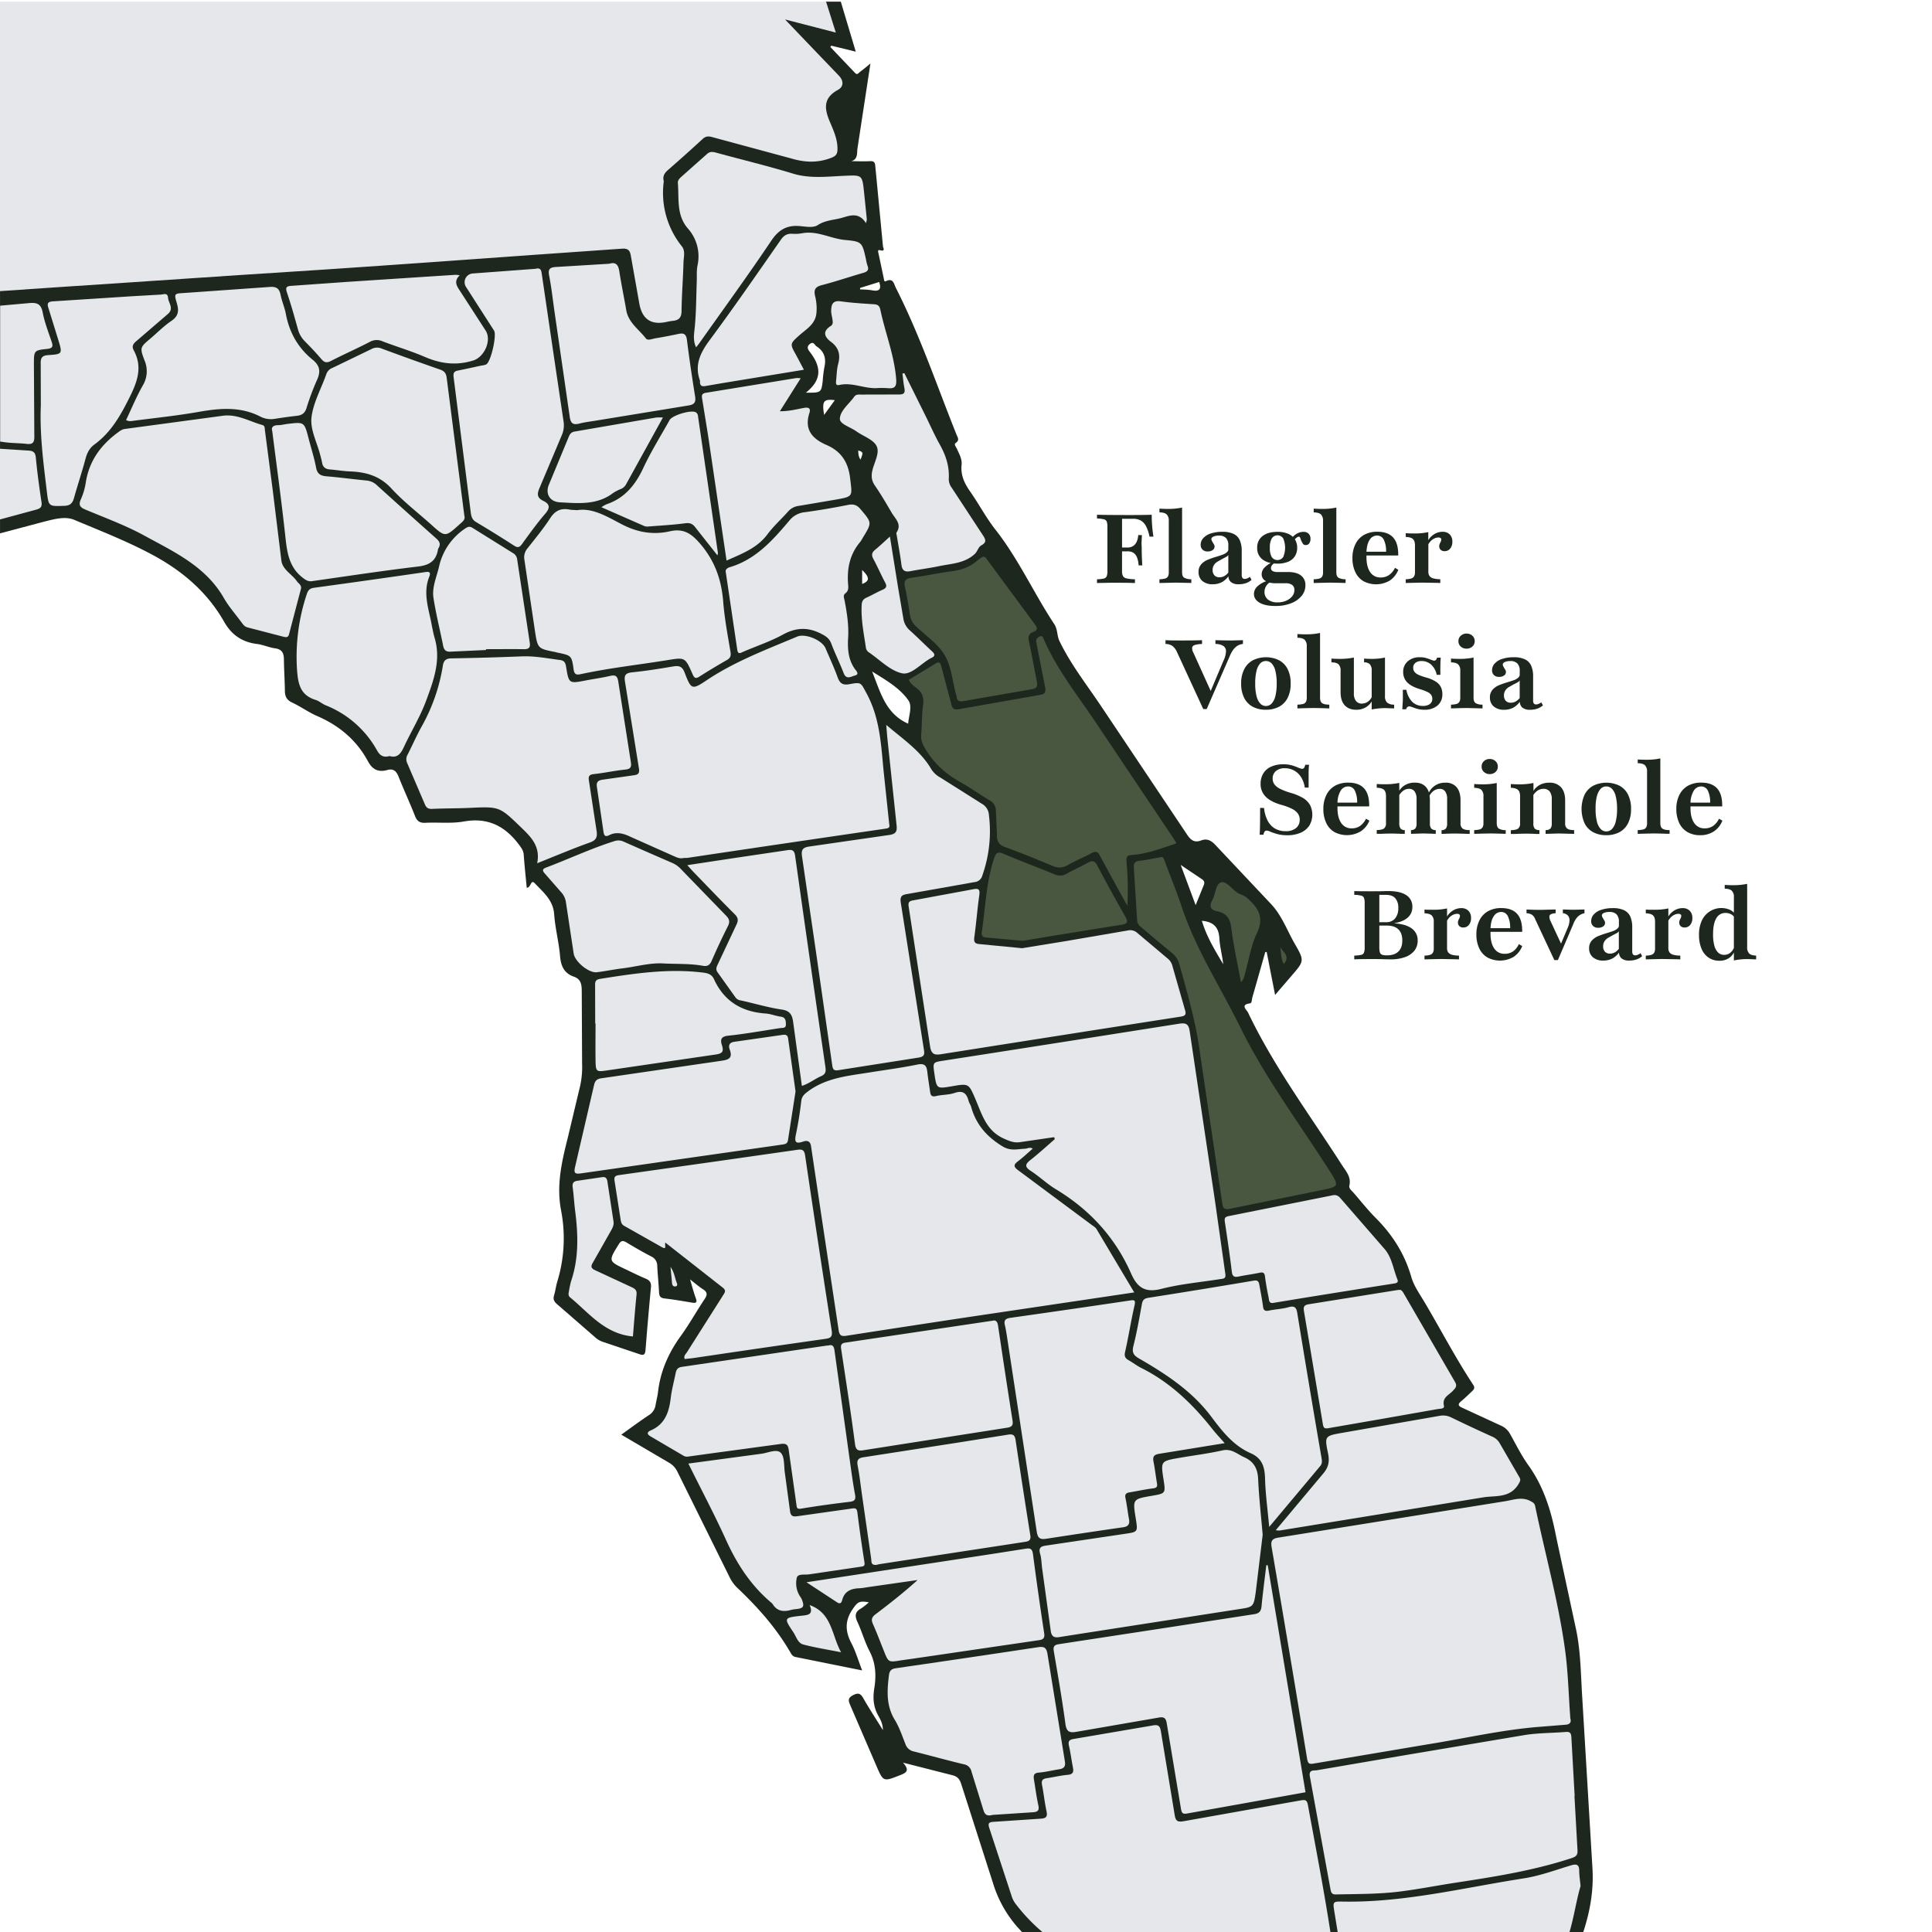
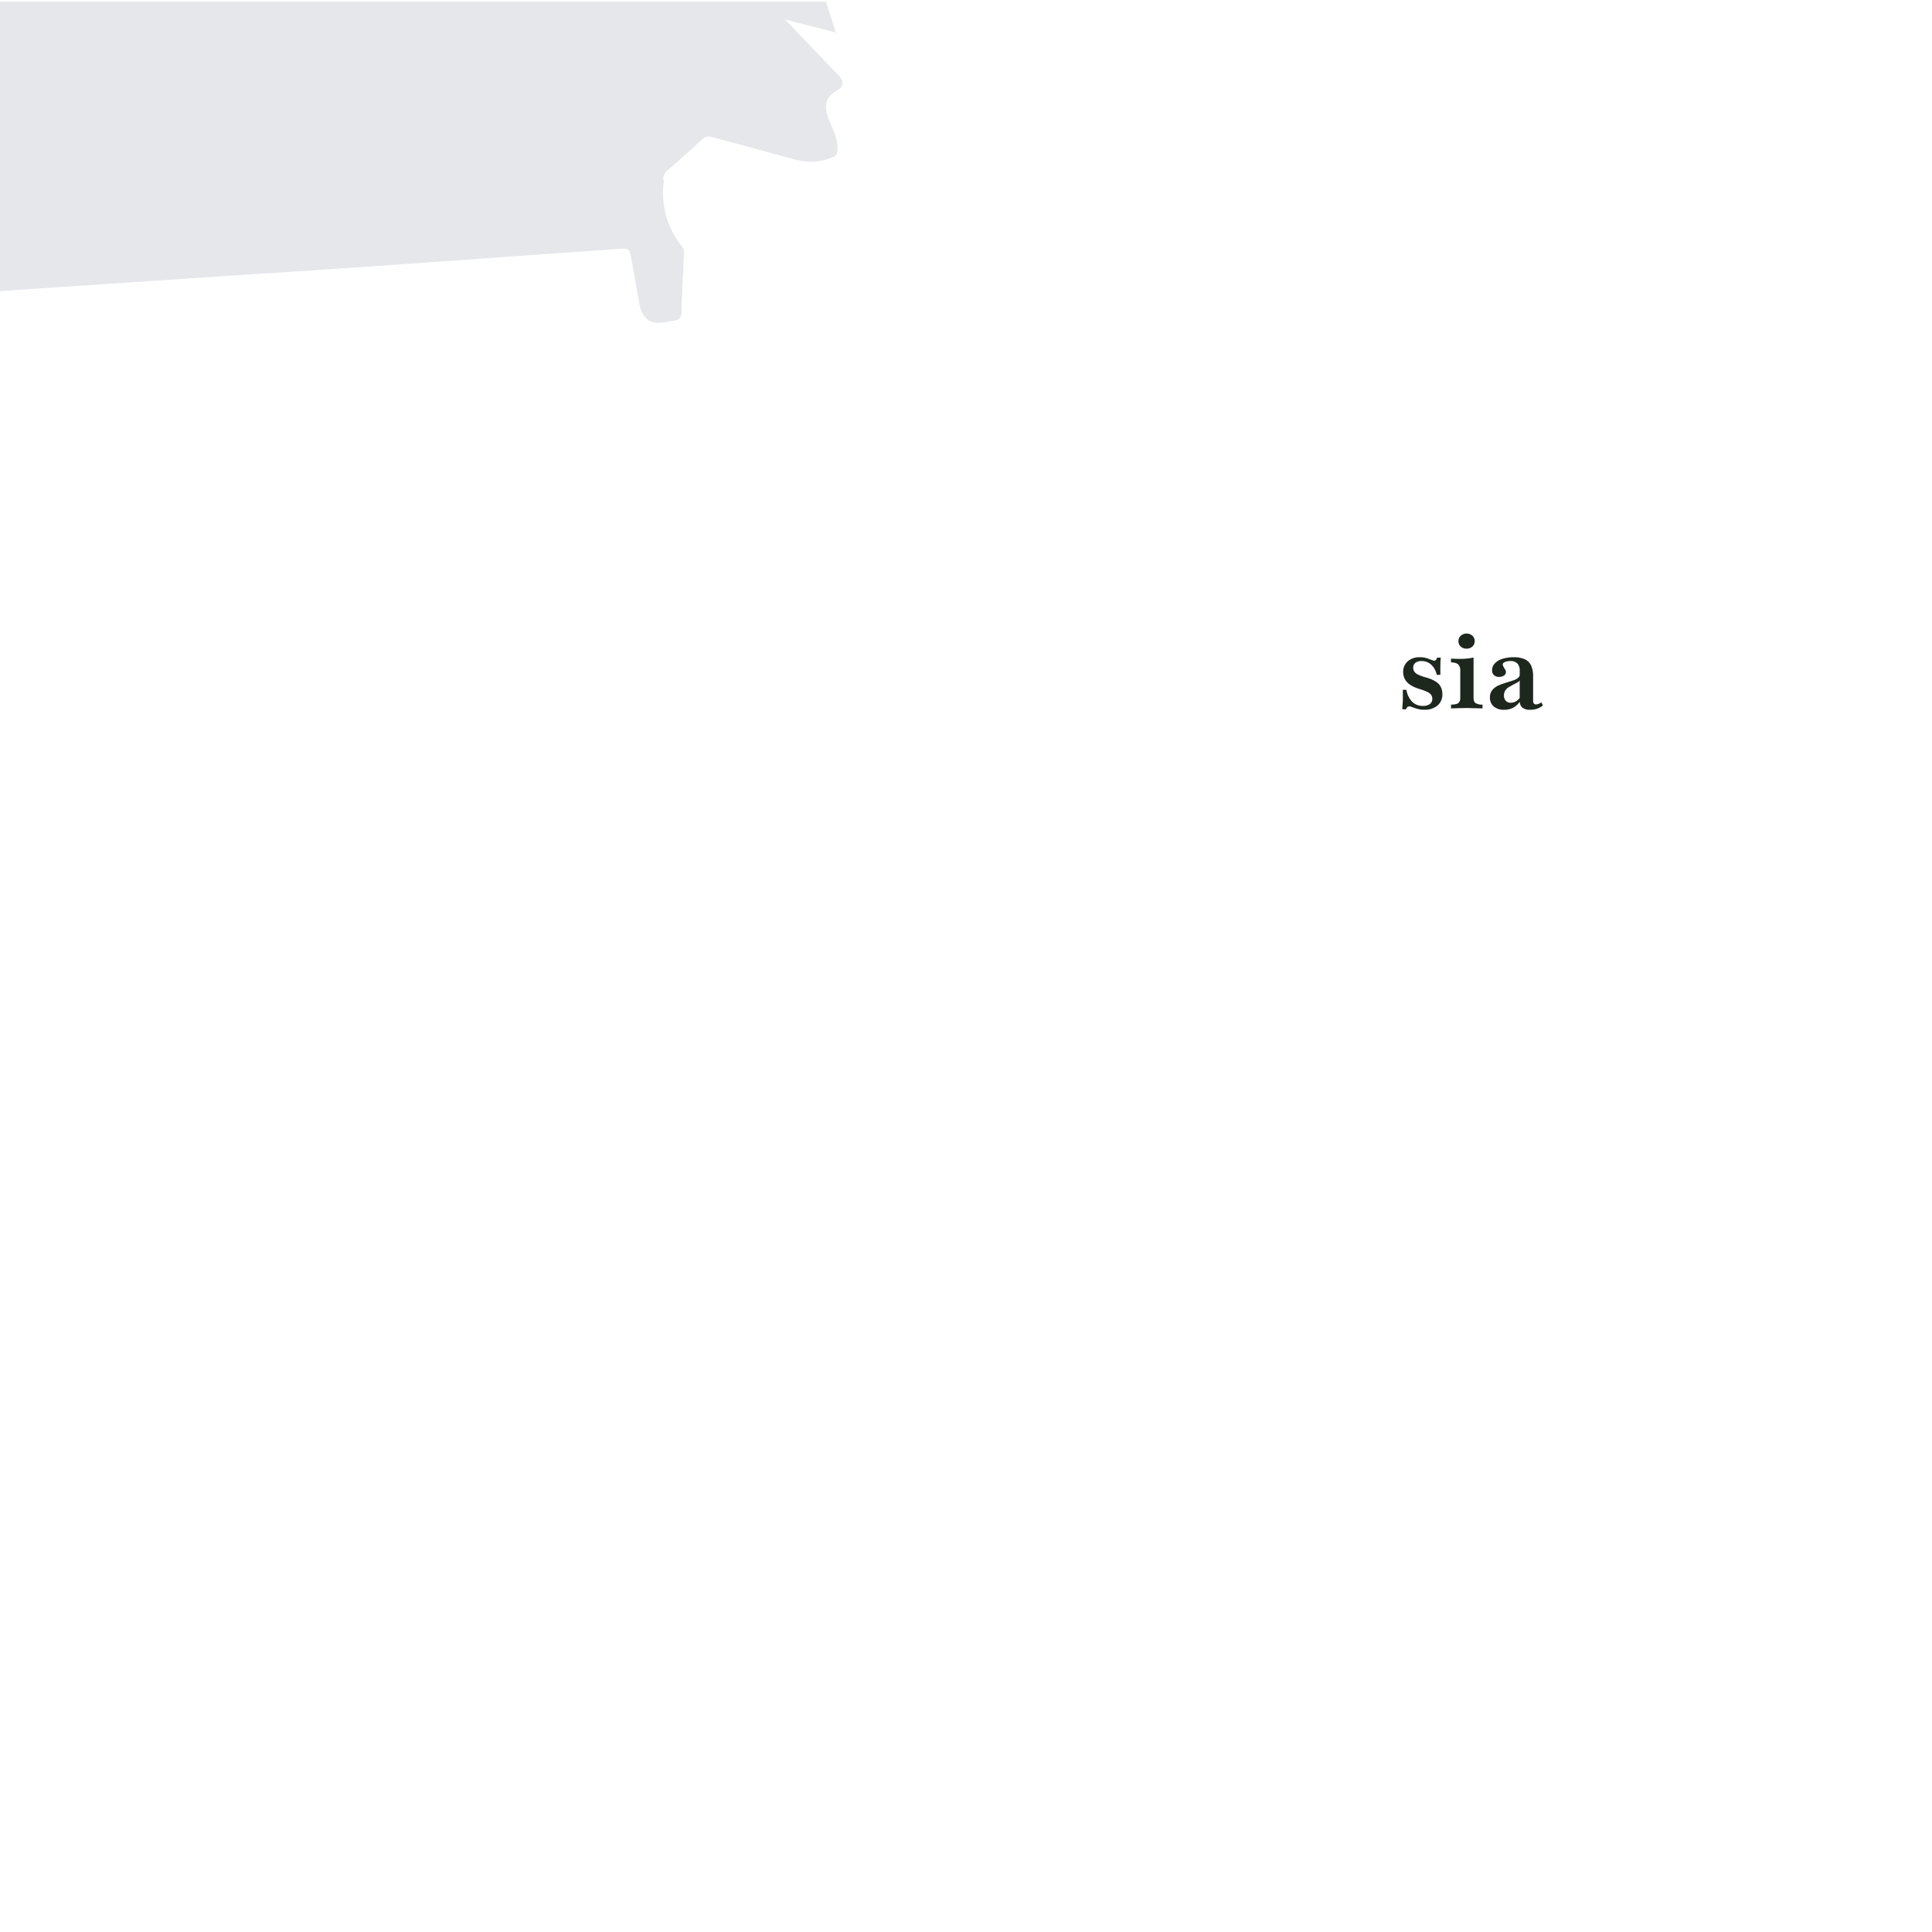
<svg xmlns="http://www.w3.org/2000/svg" viewBox="0 0 1180 1180">
-   <path d="M972.57 1140.31l-6.17-103.18c-.91-13.94-.89-28-3.75-41.74l-12.17-56.6c-3-15.75-7.53-30.65-17-43.88-4.25-5.93-7.53-12.55-11.1-18.95a11.53 11.53 0 0 0-5.68-5.25l-23.55-10.86c-2.55-1.14-3-2.13-.68-4.05s4.41-4 6.62-6.09c1.18-1.09 1.88-2.1.75-3.82-10.72-16.26-19.71-33.53-29.61-50.27-3-5.1-6.68-10.15-8.27-15.73-4.06-14.17-11.6-25.89-21.91-36.2-4.82-4.81-9-10.24-13.53-15.38-1.09-1.24-2.79-2.45-2.38-4.18 1.26-5.31-2.1-8.78-4.57-12.64-19.67-30.66-41.52-60-57.29-93-.85-1.79-5-4.85 1.17-5.66 1.23-.17 1.07-2.3 1.42-3.55l7.91-27.79.86-.07 5.14 26.26 10.1-11.75c7.74-9 7.9-9.07 1.92-19.5-4.71-8.19-7.89-17.3-14.54-24.33l-33.91-36c-2.58-2.79-5.21-4.12-8.71-2.79-4.34 1.64-6.5-.37-8.8-3.84l-51.4-76.8c-9-13.6-19.24-26.36-26.36-41.16-1.59-3.32-1-7-3.17-10.31-12.51-18.93-21.84-39.81-36-57.8-5.73-7.31-10.1-15.67-15.45-23.3-3.46-4.94-5.82-10-5.15-16.15.39-3.67-1.5-6.74-2.91-9.93-.51-1.15-2-2.64-.59-3.56 2.33-1.57 1.15-3.18.52-4.72-12.09-30.08-22.41-60.89-37.15-89.87-1.22-2.41-1.53-6.34-6.09-4.14-1.08.52-1.1-.68-1.27-1.49l-3.19-15.14c-.15-.77-1-2.81.89-2.27 3.5 1 1.83-1.65 1.76-2.44l-4.71-49.22c-.24-2.62-1.37-2.82-3.52-2.72-3.69.19-7.38 0-11.07 0 4.2-1.3 3.29-5 3.74-7.86l7.91-51.81c-2.63 2.22-4.55 3.76-6.5 5.22-.81.61-1.53 2-2.87.56l-15.14-15.89.63-.77 14.92 3.65L513.53 1h-9c-2.37 2.18-1.11 4.62-.47 7 1.85 6.89 1 7.73-6 6q-6.79-1.65-13.58-3.38c-1.86-.48-3.71-.76-5 1-1.51 2.15 0 3.74 1.27 5.3.53.64 1.09 1.25 1.68 1.84q11.88 11.79 23.18 24.15c6.15 6.71 6.49 8-.11 14.14-3.88 3.58-4.65 7.19-2.83 12 2 5.29 3.84 10.67 5.31 16.14s0 8.05-5.38 9.84a24.78 24.78 0 0 1-14.74.16L437.19 81.6c-4.3-1.16-7.57-.58-10.9 2.57a173 173 0 0 1-13.48 11.89c-6.89 5.29-10.16 11.52-10.06 20.8.13 10.88 1.55 20.72 8.33 29.48 3.29 4.25 4.34 9.27 4 14.62-.49 7.8-1.21 15.59-1.07 23.43.12 6.86-1.88 8.87-8.6 9.8-6.41.88-10.72-2.13-12.24-8.93-2-9.1-3.46-18.32-5.11-27.5-1.33-7.39-2.21-8.4-9.85-8.17-12 .35-23.92 1.36-35.86 2.25l-50.26 3.69-32.86 2.27-52.76 3.68-35.86 2.29-56.25 3.77-33.86 2.25-54.76 3.72-25.73 1.73v150.53l27.12-7.21c5.91-1.46 12.66-3.39 18.2-1.06 16.07 6.76 32.35 13.08 47.78 21.37 18.29 9.83 33.47 22.77 43.79 40.91 4.54 8 11 12.41 20 13.53 3.77.46 7.37 2.16 11.14 2.68 4.24.59 5.32 2.93 5.36 6.74.06 6.33.51 12.65.59 19 0 3.46 1 5.79 4.47 7.39 5.27 2.45 10.06 6 15.38 8.27 13.42 5.83 24 14.74 30.92 27.63 2.69 5 6.36 6.8 11.75 5.29 3.87-1.08 5.64.78 7 4.24 3.17 8 6.84 15.88 10 23.92 1.24 3.14 2.95 4.24 6.32 4.07 7.81-.4 15.82.57 23.42-.79 14.69-2.64 25.23 2.78 33.74 14.18 1.44 1.92 2.68 3.55 2.87 6.05.49 6.83 1.23 13.65 1.85 20.24 2.73 0 2.35-5.45 4.9-2.75 5.1 5.41 11.23 10.22 11.85 18.89s2.89 17.08 3.61 25.69c.51 6.11 2.59 10.45 8.46 12.48 4.65 1.61 4.76 5.38 4.78 9.28l.21 43.48a54.26 54.26 0 0 1-1.17 13.86l-7.63 32c-3.68 14.57-7 29.1-4 44.29a90.13 90.13 0 0 1-2.37 43.39c-.81 2.71-1.12 5.56-1.94 8.26-.74 2.44 0 3.91 1.91 5.53l23 20a13.21 13.21 0 0 0 4.62 2.85l22.24 7.49c2.68 1 3.84.74 4.08-2.4q1.5-19.17 3.32-38.31c.27-2.8-.7-4.25-3.23-5.3-4.14-1.73-8.15-3.76-12.21-5.68-10.68-5.05-10.59-5-4.26-15.27 1.42-2.31 2.53-2.47 4.69-1.19 5 3 10 5.91 15.2 8.6a6.22 6.22 0 0 1 3.66 5.91c.25 5.32.84 10.62 1.09 15.94.11 2.39.82 3.51 3.41 3.8 5.62.64 11.2 1.61 16.78 2.55 2.82.48 3.11-.44 2.2-2.9-1.25-3.39-2.14-6.92-3.46-11.3 3.13 2.42 5.38 4.41 7.87 6 2.66 1.7 2.91 3.23 1.11 5.91-5 7.46-9.36 15.39-14.63 22.65-7.49 10.32-12.43 21.49-13.9 34.18-.31 2.64-1 5.23-1.47 7.85a8.84 8.84 0 0 1-4.18 6.37c-5.58 3.69-10.94 7.7-16.79 11.87l29.12 17.11a12.53 12.53 0 0 1 5.24 5.7l31.67 64a23.48 23.48 0 0 0 4.92 6.84c12.36 11.7 23.59 24.3 32.19 39.11.73 1.26 1.4 2.61 3.14 3l40.83 8.23c-2.39-6.15-4-11.75-6.66-16.81-3.76-7.21-3.9-13.66.83-20.55 3-4.35 3.87-5.3 9.92-4.23a37.1 37.1 0 0 1-4.77 3.77c-3.7 2.05-3.92 4.51-2.21 8.18 2.73 5.87 4.46 12.23 7.44 17.95 3.83 7.38 4.12 14.91 2.85 22.76-.93 5.72-.55 11.15 2.36 16.4 1.31 2.37 2.87 4.89 2.93 9-4.45-7.18-8.47-13.29-12.08-19.64-1.73-3-3.22-3.22-6.2-1.67s-3 3-1.79 5.81l16 37.13c4.31 10 4.27 9.9 14.28 6 3.73-1.45 6.57-2.68 2.06-7.77l30 7.64c3.16.75 4.59 2.35 5.55 5.41l19.36 60.34a72.76 72.76 0 0 0 15 27.07l2.76 3H967c4.2-12.72 6.52-25.81 5.57-39.71zM492.2 239.83c10.77-8.53 8.78-16.77 2.23-25.13-1.23-1.57-1.74-3.19.32-4.7 2.24-1.63 2.76.78 4 1.56 4.77 3.1 6 7.46 4.72 12.86a78.19 78.19 0 0 0-1 8.41c-.86 6.95-1.03 7.1-10.27 7zm11.15 13.58c-1.4-8.39-.38-9.85 6.53-9zm20.83 21.71c3.12 1.1 3.12 1.1 1.39 5.62-1.37-2.09-1.29-3.85-1.39-5.62zm2.39 81.54v-8.51c4.65 4.47 4.71 6.72 0 8.51zm-1.26-179.87v-.92l11.67-3.63c1.65 4.87-.35 5.91-4.74 5a47.52 47.52 0 0 0-6.93-.45zM554.68 442c-13.79-6.12-16.87-19-22-31.85 8.59 5.32 16.68 10 22 17.4 2.8 3.74.32 9.58 0 14.45zm166.45 86.27l13 8.74c1.55 1 1.7 2.23 1 3.82l-4.87 12-9.13-24.57zm12.94 34.12c7.09.6 10.31 3.94 10.69 10.76.3 5.25 1.77 10.44 2.34 15.79-4.93-8.41-10.1-16.63-13.03-26.56z" fill="#1d271e" />
-   <path d="M959.11 1049.5c.74 2.59-.41 3.72-2.93 3.91l-15.92 1.28c-23.22 1.81-45.89 7.16-68.83 10.79l-68.72 11.59c-2.86.5-3.84.41-4.39-3q-10.59-64.56-21.65-129.07c-.63-3.68.12-5.24 4.09-5.87l138.52-22.23c5.12-.82 10.24-2.91 15.48-.09 1.4.75 2.49 1.26 2.85 3 5.95 28.65 13.85 56.92 18 85.9 2.15 14.46 2.39 29.19 3.5 43.79zM630.78 701.53c-3.13 2.71-6 5.45-9.14 7.82-2.87 2.15-2.4 3.47.25 5.42l44.47 33.06c1.19.9 2.66 1.69 3.39 2.9l23 38.63-30.47 4.54-71.41 10.61q-36.92 5.58-73.82 11.31c-2.73.41-4.32.27-4.84-3.44l-10.69-70.88-6.16-41.37c-.47-3.28-2.38-3.76-4.92-2.87-4.94 1.74-5.18-.3-4.31-4.47 1.4-6.67 2.46-13.43 3.23-20.2.35-3.07 2-4.41 4.25-6.09 11.25-8.33 24.61-9.41 37.7-11.52 9.7-1.55 19.44-2.83 29.05-4.8 4.37-.89 5.6.72 6 4.45.48 4.12 1.16 8.22 1.73 12.33.31 2.19 1.12 3.08 3.65 2.47 3.7-.89 7.71-.67 11.26-1.89 5.13-1.76 7.38.2 8.58 4.84.33 1.26 1.21 2.39 1.56 3.65 3 10.79 9.58 18.29 19.19 24.14 4.92 3 9.11 1.6 13.71 1.44 1.44-.05 2.79-1.17 4.74-.08zM417.32 524.05c-2.18.56-4.14-.44-6.12-1.32l-25.92-11.56c-4.39-2.1-8.59-3.38-13.19-1.08-2.35 1.18-3.17.38-3.5-2.08l-4-27.17c-.58-3.45.95-4.31 3.84-4.69l18.79-2.66c2.77-.35 3.46-1.43 3-4.25l-8.48-52.75c-.7-4.15.32-5.46 4.53-5.88 8.44-.84 16.83-2.23 25.2-3.62 3.5-.58 5.33.29 6.68 3.81 4 10.43 4.42 10.71 13.58 4.59 17.17-11.48 36.36-18.65 55.2-26.59 5-2.09 15.16 2.2 17.25 7.08 2.55 6 5.28 11.87 7.5 18 1.34 3.69 3.29 4.68 7.07 4 7.5-1.4 6.94-.9 10.46 5.52 8 14.62 8.88 30.62 10.37 46.6l3.46 32.73c.19 1.71.8 2.95-1.93 3.35q-60.61 8.82-121.21 17.88c-.8.04-1.64.04-2.58.09zm226.54 170.49l-20.56 3c-3.84.68-6.76-.6-10.24-2.16-10.79-4.81-13.38-15-17.4-24.31s-4-9.39-14.18-7.63c-9.4 1.62-9.4 1.62-10.79-7.76-1-6.93-1-6.84 5.73-7.89q71.77-11.16 143.58-22.52c4.4-.7 6 .1 6.66 4.78l15.45 103.7 6.29 44.4c.45 3-1.43 2.81-3.17 3.09-12 1.9-24.15 2.94-35.83 5.94-9.82 2.52-14.71-.59-18.54-9.3-9.71-22.08-25.3-39.07-46-51.55-5.39-3.25-10-7.75-15.31-11.19-3.95-2.58-3.36-4.17-.08-6.74 5.09-4 9.85-8.4 14.75-12.63zm317.77 402.52l1.85 32.91c.22 3-.9 4-3.47 4.86-23.12 7.62-47 11.4-71 15.06-11.15 1.71-22.25 3.89-33.44 5.33-13.22 1.7-26.57 1.55-39.89 1.85-2.29 0-2.74-1.36-3.06-3.11l-12.57-68.76c-.88-4.57 2.36-3.66 4.31-4l51.68-8.84 75.34-12.68c8.19-1.29 16.6-1.18 24.9-1.86 2.7-.23 3.35.82 3.47 3.34l2 35.9zM774.29 956l23.07 138.65q-25.71 4.64-51.38 9.24l-20.59 3.67c-2.78.57-3.63.09-4.11-2.88l-8.66-52.06c-.54-3.5-1.89-4.1-4.84-3.59l-49.56 8.57c-4.31.79-6.74.81-7.49-4.63-2-15-4.63-29.85-7.15-44.75-.6-3.52 1.54-3.78 3.95-4.14q33.56-5.13 67.13-10.27l51.32-7.92c3-.45 4.21-1.71 4.51-4.74.81-8.41 1.93-16.78 2.93-25.18zm-233-513.26c10.59 9 21.12 16 27.54 27.1a15 15 0 0 0 5.41 5l25.32 16a8.45 8.45 0 0 1 4.45 7 81 81 0 0 1-4 36.79 5.39 5.39 0 0 1-4.76 4.12q-20.34 3.63-40.68 7.21c-3.1.55-5.14.86-4.38 5.48l14.16 90c.45 2.85-.11 4-3.36 4.51l-48.71 7.65c-2.86.48-3.61-.24-4-3.1l-9.82-68.54-8.51-58.16c-.7-4.37-.2-6.17 4.54-6.8l48.43-7c4.3-.56 5.11-2.15 4.67-6.05l-5.57-52.66c-.24-2.37-.41-4.83-.73-8.55zm-213.2 84.5c2.05-10.19-3.55-15.83-9.6-21.67-13.39-12.91-13.22-13-31.5-12.15-7.65.36-15.32.26-23 .62-2.41.11-3.6-.65-4.5-2.82l-10.81-25.21a5.52 5.52 0 0 1 .3-5.16c2.87-5.61 5.38-11.42 8.44-16.93a111.27 111.27 0 0 0 13.06-37.35c.48-3.13 1.89-4.41 5.22-4.46q21.48-.36 43-1.22c7.91-.32 15.57 1.22 23.32 2.22 2.67.34 3.36 1.74 3.76 4.24 1.65 10.25 1.76 10.22 12.08 8.23 4.9-.94 9.86-1.61 14.72-2.74 3.42-.8 4.56.07 5.08 3.66l7.6 48.7c.52 3.11.1 4.49-3.44 4.84-6.43.65-12.79 2.08-19.22 2.76-2.83.31-3.29 1.48-2.93 3.84l4.66 30.52c.61 3.71.13 5.93-4.05 7.41-10.45 3.72-20.68 8.08-32.19 12.67zM748 881.44l-39.7 6.44c-3.08.47-4.45 1.41-3.79 4.74.88 4.39 1.36 8.86 2.13 13.27.35 2-.06 2.88-2.38 3.16-4.77.57-9.47 1.64-14.22 2.41-2.15.35-3.17 1.06-2.63 3.57.91 4.21 1.35 8.53 2.14 12.77.57 3-.38 4.57-3.57 5q-23.41 3.38-46.8 7c-3.68.56-5.33 0-6-4.47l-17.79-116.66c-.48-3.12-.92-6.25-1.65-9.31s.47-4.06 3.43-4.48q36.33-5.13 72.63-10.53c2.63-.39 4-.75 3.12 3-2.16 9.37-3.6 18.9-5.74 28.27-.63 2.73.06 4 2.21 5.19 2.6 1.47 5 3.36 7.65 4.69 17.66 8.79 31.41 22.09 43.49 37.37 2.14 2.71 4.54 5.23 7.47 8.57zm-341.62-122.5c-.64 1.54 1.2 4.67-2.22 2.73l-23-13c-1.55-.86-1.87-2.24-2.1-3.72l-3.7-23.68c-.5-2.84.68-3.28 3.06-3.61l61.8-8.72 46.46-6.64c3.37-.52 4.56 0 5.09 3.66q7.85 53.34 16.18 106.61c.58 3.67-.46 4.68-3.61 5.13q-25.15 3.57-50.28 7.25l-31 4.57-4.89.51c-.75-2 .7-3 1.41-4.15l21.93-34.57c1-1.65 2.38-3-.12-4.91l-35.01-27.46zM183.83 359.56q-3.66 13.94-7.31 27.89c-.56 2.16-2.15 1.76-3.59 1.4l-21.73-5.65c-1.84-.46-2.73-1.78-3.71-3.1-3.66-5-7.8-9.64-10.85-15-11.11-19.31-30.46-28.1-48.72-38.1-11.34-6.19-23.63-10.67-35.59-15.69-3.19-1.33-4.58-2.62-3-6.2a40.69 40.69 0 0 0 3-10c1.92-13.12 8.88-22.93 19.27-30.68 1.48-1.1 2.75-2.19 4.74-2.45l59.38-8c9-1.34 16.41 3.35 24.47 5.58 1.71.47 1.45 2 1.62 3.3l4.77 36.56 5.28 43c.79 5.65 6.45 8.21 9.43 12.53.95 1.45 3 2.3 2.54 4.61zm440.45 219.57l27.32-4.44 37.39-6.42a6.41 6.41 0 0 1 5.86 1.73l18.34 15.45a8.42 8.42 0 0 1 2.87 4.5l7.69 26.86c.92 3 .08 3.7-2.72 4.13q-72.84 11.34-145.64 22.84c-4.12.65-6.58.73-7.38-5l-13-84.87c-.4-2.52 0-3.55 2.7-4l36.81-6.81c3.12-.6 4.09.1 3.61 3.52-1.21 8.57-1.86 17.22-3.05 25.79-.39 2.84.29 4 3.1 4.2l26.1 2.52zM771.2 937.39l-4.25 35.12c-1.3 9.21-1.57 9-10.93 10.4l-94.9 14.75-13.77 2.16c-3.35.62-5.14-.1-5.62-3.92l-5.23-38c-.41-3-.39-6-1.22-8.86-1-3.53.17-4.57 3.52-5.05l47.87-7.12c8.35-1.21 8.36-1.1 7-9.5-1.89-11.76-1.89-11.76 9.73-13.77 8.56-1.47 8.56-1.47 7.24-10-1.71-11.14-1.72-11.19 9.44-13.15 8.84-1.55 17.79-2.62 26.53-4.6 5.61-1.27 9 2.27 13.28 4.16 6 2.67 8.26 7 8.55 13.49.49 11.01 1.74 21.94 2.76 33.89zm-418.64-625.8c9.54-1.53 18.46 4.09 27.31 8.68 9.52 4.93 19.09 6.53 29.25 4.23 8.16-1.85 12.92 1.12 18.36 7.41 9.08 10.5 13.16 22.08 14.23 35.54.81 10.23 2.71 20.39 4.43 30.52.44 2.59 0 3.91-2.24 5.2q-8.44 4.8-16.63 10c-2.31 1.49-3.17 1.1-4.27-1.41-4.58-10.49-4.65-10.29-15.43-8.56-17.67 2.84-35.49 4.81-53 8.57-2.41.52-3.79.25-4.23-2.94-1.16-8.53-1.39-8.5-10.13-10.29-.33-.06-.64-.22-1-.28-10.61-2.11-10.79-2.08-12.42-12.48l-6.49-43.8a8.43 8.43 0 0 1 2-7.22c4.71-6 9.64-11.93 13.79-18.34 3-4.6 6.54-6.15 11.64-5.22 1.17.25 2.35.22 4.83.39zm422.63 620.99c-1-10.85-2.29-20.23-2.55-29.64-.2-7.06-1.8-12.34-8.85-15.41-10.45-4.56-17.4-13.47-23.91-22.17-11.81-15.78-27.7-26.11-44.3-35.71-3.17-1.84-4.34-3.58-3.36-7.48 2.11-8.37 3.61-16.9 5.16-25.41.44-2.44 1.14-3.66 3.89-4.09q32.28-5.05 64.52-10.51c2.76-.46 3.1 1 3.43 2.91.76 4.26 1.62 8.5 2.17 12.79.3 2.38 1.14 3.1 3.55 2.61 4.07-.84 8.31-1 12.28-2.13 3.8-1.07 4.64.74 5.13 3.73q3.07 18.9 6.22 37.8 4.21 25.26 8.56 50.5c.33 1.88.53 3.49-.85 5.12l-31.09 37.09zM327 164.18c3.35-.88 3.6 1.08 3.91 3.22l6.66 45.33 6.58 44.33a15.17 15.17 0 0 1-1 8.7l-13.55 32.1c-1.56 3.55-1.84 6.08 2.14 8s4.5 4.14 1.33 7.82c-5.1 5.91-9.66 12.31-14.27 18.63-1.47 2-2.53 2.39-4.74 1q-11.52-7.44-23.31-14.46c-2.34-1.4-2.92-3.36-3.22-5.76l-10.46-82.56c-.39-3 .38-3.77 2.9-4.27 4.73-.92 9.43-2 14.15-3a9.81 9.81 0 0 0 2.88-.71c2.87-1.68 6.53-17.84 4.73-20.66l-17-26.48a5.34 5.34 0 0 1 3.87-8.37l38.4-2.86zm158.89 502.43l-4.63 29.85c-.33 2.11-1.74 2.36-3.55 2.62l-54.72 7.82-67.52 9.67c-4 .59-5.31.42-4.15-4.23l11.49-49.56c.58-2.55 1.58-3.79 4.48-4.2l73.09-10.66c4.42-.62 7.31-1.46 5.32-6.86-.89-2.42-.42-4.36 2.95-4.79l29.15-4.18c1.85-.28 3.24-.14 3.56 2.2l4.53 32.32zm120.35 441.87c-3.77 1.07-4.89-.54-5.66-3.13l-7.23-23.33a5.65 5.65 0 0 0-4.61-4.44c-10.18-2.42-20.27-5.25-30.42-7.8a6.83 6.83 0 0 1-5.3-4.5c-2-5.12-3.79-10.4-6.6-15-5.23-8.62-4.63-17.66-3.49-27 .35-2.8 1.37-4 4.22-4.37q43.44-6.3 86.85-12.85c3.59-.54 5.16.11 5.79 4.27l10.6 65.42c.56 3.31-.7 4.45-3.63 4.89-4.09.62-8.14 1.67-12.26 2-3.17.26-3.38 1.84-3 4.25.89 5.24 1.53 10.52 2.68 15.69.73 3.27-.46 4.13-3.42 4.29l-24.52 1.61zM506.06 821.76c2.36-.66 3.25.4 3.61 3l8.95 64.22c1.12 7.88 2.1 15.79 3.57 23.61.63 3.33-.11 4.31-3.41 4.7Q504 919 489.22 921.43c-2.65.43-2.55-.8-2.81-2.6l-4.66-33c-.41-3.76-1.87-4.33-5-3.9l-40.94 5.55-15.78 2.18a4.2 4.2 0 0 1-2.82-.7l-19.79-11.62c-2.57-1.46-2.17-2.72 0-3.67 8.79-3.79 11.23-11.27 12.25-19.89.59-4.94 1.92-9.78 2.9-14.67.44-2.21 1-3.86 3.88-4.27l87.86-12.91c.54-.08 1.04-.1 1.75-.17zm-268.14-360c-3.61 1.08-5.86-.25-7.55-3.27a62 62 0 0 0-31.44-27.72c-2.14-.88-4-2.61-6.14-3.28-9.12-2.82-10.72-9.3-11.35-18.1a120.72 120.72 0 0 1 5.9-46.43c.86-2.67 2-3.68 4.71-4q33.36-4.56 66.68-9.4c2.31-.33 4.91-1 3.43 2.72-3.43 8.62-1.17 17 .7 25.39.9 4.06 1.5 8.2 2.66 12.18 3.94 13.52-.79 26-5.26 38.14-3.6 9.77-9.19 18.8-13.59 28.29-1.87 4-3.95 6.9-8.75 5.48zM77 256.57c3.35-7.06 6.33-14.28 10.13-21a16.82 16.82 0 0 0 1.13-15.47c-3-7.91-2.65-8 3.7-13.41 4.19-3.55 8.07-7.55 12.59-10.6s4.83-6.25 3.45-10.91c-1.78-6-1.5-5.87 4.56-6.24l51.69-3.65c4.46-.4 6.31.68 7.15 4.91.78 3.88 2.45 7.59 3.18 11.47C176.69 203 182 212.5 191 219.75c4.52 3.66 4.91 7.37 2.57 12.44a151.44 151.44 0 0 0-6.43 17.22c-1 3-2.77 4.19-5.69 4.53q-6.93.8-13.8 1.9a14 14 0 0 1-8.7-1.43c-12-6.16-24.48-5.15-37.26-2.9-13.07 2.3-26.29 3.7-39.45 5.39-1.58.2-3.24.7-5.24-.33zM283.61 315c.78 2.4-1.26 3.75-3 5.32-8.68 7.81-8.66 7.81-17.15.18-8.18-7.35-17-14.1-24.4-22.15-7.1-7.71-15.54-10.05-25.28-10.42-4.14-.16-8.26-.88-12.4-1.22-2.69-.21-4.21-1.47-4.67-4.15-.28-1.63-.76-3.22-1.17-4.83-1.95-7.54-6.08-15.3-5.31-22.55 1-9.14 6-17.83 9.12-26.78a6.18 6.18 0 0 1 3.7-3.7l23.81-11.5a7.07 7.07 0 0 1 6.14-.35q17.76 6.6 35.67 12.83c2.73.94 3.8 2.21 4.16 5.17L283.61 315zm251.85 640.75c-3.73.44-3.13-2.11-3.36-3.65l-5.55-38.54c-.87-6.1-1.54-12.23-2.7-18.27-.65-3.39.15-4.74 3.63-5.26l58.71-9.11 29.09-4.62c3.09-.56 4.51-.11 5 3.24q4.35 29.13 9 58.22c.45 2.76-.73 3.58-3 3.92l-53.64 8.21-35.44 5.44a17.48 17.48 0 0 0-1.74.42zm70.87-149.12c1.8-.47 2.86.43 3.25 3.06q4.27 28.88 8.81 57.72c.42 2.71.07 4.08-3.27 4.59l-87.53 13.72c-3.16.5-4.85.37-5.39-3.81-2.53-19.41-5.54-38.76-8.47-58.12-.35-2.31.19-3.4 2.56-3.75l90.04-13.41zM429.32 589.87c-8.05-1.43-16.25-1-24.39-1.44s-16.41 2-24.64 3c-5.27.63-10.48 1.74-15.74 2.38-4.92.6-13.41-6.41-14.17-11.42l-4.77-31.56a11.35 11.35 0 0 0-3.06-6.11l-9.86-11.27c-1.48-1.66-1.53-2.68.8-3.56 14-5.26 27.54-11.69 41.84-16.18a7.51 7.51 0 0 1 5.71.39q14.82 6.57 29.68 13a16.09 16.09 0 0 1 5.21 3.75l27.46 28.33c2.08 2.1 2.57 3.74 1.19 6.48q-5.26 10.44-9.92 21.18c-1.14 2.63-2.66 3.56-5.34 3.03zM779.18 934.6l28.71-34.26c3.52-4 4.26-7.66 3.25-12.57-2.21-10.68-2.06-10.76 8.64-12.64l59.45-10.38a11.18 11.18 0 0 1 7.18 1q12.35 6 24.83 11.62a9.51 9.51 0 0 1 4.74 4.13l12 20.73c.76 1.34.77 2-.4 4-5.27 9.06-14.35 7.06-21.82 8.34L781.53 934.8a13.8 13.8 0 0 1-2.35-.2zM443.75 342.38l-11.29-76.49-3.58-22.14c-.33-2-.49-3.41 2.26-3.85l55.2-9a16.6 16.6 0 0 1 2.69.14l-12.7 20.12c5.31.08 9.89-1.12 14.49-2 2.73-.51 4.55-.07 3.54 3.07-3.29 10.19 1.79 15.78 10.4 19.52 9 3.9 13.33 10.47 14.48 20.46 1.27 11 2.1 11-8.71 12.93l-22.58 3.82a10.24 10.24 0 0 0-6.47 3.3c-4.18 4.75-9 9-12.74 14.07-6.26 8.39-15.37 11.77-24.99 16.05zm85.15-206.1c-4.17-6.62-9.32-4.83-14.25-3.36s-10.44 1.43-15.31 4.63c-2.72 1.79-7.48.77-11.29.5-7.66-.54-12.57 2.39-17 9-14.18 21.14-29.2 41.72-43.9 62.51-.56.8-1.21 1.53-2 2.57-2.08-4.36-1.18-8.37-.78-12.61.86-9.09.84-18.28 1.18-27.42.13-3.33-.18-6.74.47-10a25.6 25.6 0 0 0-6-22.68c-7-8.24-5.21-18.1-6-27.53-.15-1.71.9-2.79 2-3.8l15.68-13.94c2.15-2 4.16-1.33 6.43-.71 15.33 4.2 30.87 7.91 46.07 12.56 10.57 3.23 21.07 1.81 31.62 1.37 10.81-.45 10.8-.66 11.93 10.21q.86 8.2 1.67 16.4a14.53 14.53 0 0 1-.52 2.3zM24.94 247.58l-.08-25.47c-.09-3.55.85-5 4.62-5.23 8.71-.57 8.7-.78 6.12-9.29l-6.05-19.53c-1-2.92-.06-3.8 2.73-4l48.26-3.12 17.43-1c1.66 0 4.4-1.48 4.66 1.87s3.84 6.62-.14 10l-19.32 16.62c-2 1.65-2.72 3.26-1.52 5.46 5.45 10 2.42 18.85-2.33 28.42-5.55 11.18-11.39 21.69-21.66 29.17-2.92 2.14-4.45 5.07-5.4 8.62-2.13 8-4.78 15.86-7 23.85-.91 3.3-2.3 4.92-6.08 5-9.47.3-9.46.52-10.57-8.73-2.09-17.45-4.42-34.94-3.67-52.64zm467.63 718.81l115-17.53 18.74-2.94c2.71-.46 4.15-.12 4.58 3.18q3.17 24.27 6.87 48.46c.45 3-.72 3.85-3.21 4.21l-75.9 11.14-8.39 1.19c-7.61 1.24-7.61 1.26-10.36-5.62-2.24-5.56-4.32-11.18-6.77-16.65-1.18-2.65-.65-4.16 1.59-5.86 8.74-6.61 17.35-13.38 25.72-20.94l-29.66 4.24c-2 .28-3.95.71-5.94.79-5 .18-9 1.73-10.44 7.14-.37 1.39-1 2.86-3.11 1.47l-18.72-12.28zM372.18 161.08c4.15-1.28 5.52.9 6.11 4.83 1.2 7.86 2.86 15.66 4.2 23.5 1.29 7.65 7.72 11.73 12 17.29 1.16 1.52 3.81.24 5.71-.06 4.74-.76 9.46-1.69 14.16-2.69 3.19-.67 4.74 0 5.2 3.7 1.44 11.54 3.17 23.06 5 34.55.57 3.57-.54 4.9-4.1 5.46l-57 9.33c-3.11.51-6.26.86-9.3 1.65-3.77 1-5.59.37-6.19-4.08l-9.44-65.2c-1-7.08-1.78-14.21-3.17-21.22-.81-4.08.93-4.89 4.29-5.08l32.53-1.98zm481.95 626.8c1.77-.45 2.5.87 3.28 2.21l31.26 53.95c1.57 2.66.17 3.79-1.34 5.45-2.39 2.62-6.64 4-5.42 9.13.47 2-2.5 1.73-3.87 2l-35.74 6.29-30.86 5.35c-2.58.5-3.12-.3-3.48-2.45q-5.72-34.45-11.53-68.87c-.42-2.47-.21-3.87 2.87-4.34L853 788c.33-.08.66-.08 1.13-.12zM489.76 663.23l-5.28-38.65c-.57-4.5-1.77-7.26-7.13-8-8.33-1.22-16.48-3.7-24.74-5.52a4.77 4.77 0 0 1-3.34-1.79l-11-15.43c-1.37-1.86-.57-3.39.23-5.08l11.26-23.93c1.31-2.65 1.14-4.28-1-6.43-8.5-8.46-16.78-17.14-25.12-25.75-1.13-1.17-2.2-2.4-3.87-4.24l28.51-4.32 32.59-4.83c3.22-.52 4.31.23 4.78 3.57q9.08 64.51 18.5 129c.4 2.76 0 4.27-2.65 5.45-3.93 1.72-7.3 4.52-11.74 5.95zm-323.49-400c-.68-2.05.3-3.48 3.49-3.55 2 0 4-.55 5.93-.79 10.17-1.21 10.16-1.2 12.78 8.85 1.55 6 3.44 11.84 4.59 17.87.76 4 2.84 5 6.44 5.3 8.12.69 16.21 1.76 24.33 2.58a10.27 10.27 0 0 1 6.21 2.73q18.15 16.44 36.45 32.7c2.12 1.87 2.76 3.57 1.26 6a2.71 2.71 0 0 0-.3 1c-1.23 6.86-5.39 9.31-12.26 10.12-21.59 2.56-43.1 5.85-64.64 8.91-2.38.33-3.85-.71-5.69-2.13-8.91-6.85-9.64-16.65-10.75-26.68-2.27-20.75-5.11-41.36-7.84-62.91zM420.43 893.9l44.61-6c4-.51 9.28-3.15 11.84-.57 2.39 2.42 1.85 7.81 2.44 11.91l3.14 23.23c.35 3.32 1.47 4.07 4.73 3.56l33.09-4.67c2.4-.36 3.09.07 3.4 2.54q1.88 15 4.26 30c.35 2.2 0 2.73-2.2 3l-31.51 4.65c-2.69.42-7-.57-7.59 2.16a14.71 14.71 0 0 0 2.06 11.4 9.51 9.51 0 0 1 1 1.7c1.77 4.4 1.1 5.51-3.55 6a16.18 16.18 0 0 0-2.95.46c-4.55 1.3-8.53.92-11.28-3.53a5 5 0 0 0-1.05-1.06c-12.43-10.52-20.94-23.7-27.59-38.48-6.99-15.34-14.94-30.32-22.85-46.3zm22.8-544.8c-.22-.85.59-2.12 2.48-2.68 16-4.73 26.43-16.67 36.66-28.77a13.8 13.8 0 0 1 9.38-4.83q13.1-1.81 26.08-4.42c3.36-.68 5.48-.1 7.75 2.59 7 8.29 7.1 8.18 1.36 17.49a20.42 20.42 0 0 1-1.58 2.54c-6.28 7.42-8.09 16.09-7.39 25.54.15 2.05.54 4.23-1.7 5.87-1.56 1.15-.65 3.11-.35 4.69 1.39 7.38 2.54 14.78 2.09 22.32-.4 6.72 0 13.21 4 19 .74 1.07 3.29 3.41.1 4.16-2 .45-5.13 2.81-6.77-1.33-2.34-6.14-5.34-12.11-7.66-18.27-1.17-3.14-3.3-4.47-6.08-5.9-8-4.14-15.33-3.94-23.36.46-7.68 4.21-16.12 7-24.21 10.48-1.67.71-3.28 2-3.75-1.33l-7.05-47.61zM280.82 168.08c-3.81 3.72-1.92 6.52.09 9.54l15.7 24.28c3.84 6-.82 16.13-7.46 18.24-10.38 3.28-19.95 2.06-29.75-2.18-8.35-3.61-17.14-6.18-25.65-9.46a8.66 8.66 0 0 0-7.89.31c-7.8 4.06-15.87 7.6-23.69 11.63-2.55 1.31-4 1.07-5.85-1.08-3.23-3.81-6.68-7.43-10.21-11a16 16 0 0 1-4.13-7.23c-2.12-7.52-4.19-15.06-6.71-22.45-1.14-3.35-.14-3.92 2.88-4.11l33.82-2.4q33.03-2.17 66.16-4.32c.49-.03.99.08 2.69.23zm271.52 59.82q6.39 12.87 12.78 25.74c3 6 5.62 12.07 8.87 17.86 3.67 6.54 5.93 13.31 5.49 20.86a8.8 8.8 0 0 0 1.8 5.53l18.88 28.78c1.7 2.52 2.76 4.47-.65 6.32-2.15 1.16-2.39 3.79-4.31 5.51-6.37 5.7-14.31 5.73-21.82 7.32-5.68 1.2-11.45 1.9-17.14 3-3.42.68-5.21-.15-5.68-3.9-.73-5.91-1.86-11.78-2.81-17.67-.11-.66-.45-1.52-.17-2 3.42-5.16-.84-8.43-3-12.12-3.26-5.61-6.54-11.22-10.21-16.56-2.1-3-2.35-5.87-1.53-9.32 1.17-5 4.62-10.61 2.56-14.79-1.91-3.89-7.75-5.86-11.86-8.67-.14-.09-.29-.17-.42-.27-3.55-2.66-10.31-4.44-10.15-7.8.23-5 5.65-9 8.78-13.43 1.13-1.62 3-1.27 4.59-1.29l22.47-.06c3.12.07 4.2-.79 3.56-3.95-.59-2.9-.81-5.88-1.19-8.82zM491 225.83L441.2 234l-9.81 1.69c-2.42.51-4 .2-3.87-2.72a1.64 1.64 0 0 0 0-.5c-3.5-9.66.27-17.12 6.06-24.92 14.88-20.06 29.05-40.65 43.35-61.13 1.84-2.64 3.83-3.83 7-3.64a24.34 24.34 0 0 0 6-.32c9.29-1.73 17.49 3.36 26.44 4.14 10.26.9 10.2 1.57 12.52 11.65a24.62 24.62 0 0 0 .9 3.88c1.13 2.73 0 3.8-2.57 4.54-8.47 2.44-16.83 5.3-25.36 7.5-4.11 1.05-4.9 3-4 6.74a30.71 30.71 0 0 1 .78 10.37c-.69 6.74-6 9.58-10.29 13.39-5.92 5.32-6 5.27-2.13 12.15l4.78 9.01zm286.8 569.92c-2.91.58-2.69-1.91-3-3.46-.9-4.21-1.65-8.46-2.2-12.73-.3-2.32-1.26-2.64-3.33-2.2-4.22.89-8.5 1.42-12.72 2.3-2.67.56-3.85 0-4.21-3-1.22-10.07-2.7-20.11-4.21-30.14-.32-2.13-.29-3.26 2.31-3.77l63.57-12.72c2.07-.41 3.4.31 4.73 1.85l27.17 31.27c4.29 5.18 5.1 12.17 7.59 18.3.7 1.74-.38 2.22-2 2.47q-28.28 4.43-56.52 9l-17.18 2.83zM363.53 625.1l-.06-23.49c-.05-2.52.71-3.38 3.25-3.78 20.57-3.27 41.12-6.37 62.07-3.88 3.23.38 5.82.9 7.26 4.06 6.17 13.51 16.94 20 31.52 21 3.11.21 6.14 1.51 9.27 1.93s3.11 2.68 3.16 4.77c.06 2.49-2.13 2-3.68 2.24-10.5 1.6-21 3.52-31.53 4.61-4.58.48-4.92 2.6-3.87 5.81 1.41 4.27-.09 5.19-4.27 5.76l-65.55 9.6c-6.92 1-7.23 1-7.36-6.11-.12-7.5 0-15 0-22.49zM296.86 397l-21.45 1c-2.9.2-4.2-.81-4.75-3.58-1.94-9.75-4.39-19.42-5.91-29.23-1-6.49 1.89-12.7 3.37-18.95a37.69 37.69 0 0 1 15.8-23.31c1.72-1.17 2.85-1.71 4.79-.46l24.56 15.31a5 5 0 0 1 2.6 3.9l7.69 50.82c.51 3.28-.81 4.05-3.73 4-7.66-.1-15.32 0-23 0zm141.32-57.81l-13.37-16.93c-1.68-2.26-3.27-3.05-6.23-2.67-7.57 1-15.21 1.4-22.83 2a5.06 5.06 0 0 1-2.41-.38l-26-11.41a20.5 20.5 0 0 1 3.05-1.79c11.14-3.74 17.66-11.78 22.52-22.19 4.69-10.05 10.63-19.53 16.05-29.24 1.69-3 13.06-6.38 16-4.77a2.93 2.93 0 0 1 1.37 2.5q6.09 41.7 12.15 83.39a7.37 7.37 0 0 1-.3 1.49zM404.89 255l-22.62 41a6.22 6.22 0 0 1-2.92 2.59 29.06 29.06 0 0 0-4.87 2.51c-9.88 7.55-21.31 6.29-32.54 5.7-6.17-.33-9-5.26-6.7-10.75q5.92-14.28 11.85-28.57c.76-1.85 1.35-3.48 3.87-3.9l49.68-8.55a28.64 28.64 0 0 1 4.25-.03zm-18.33 561.26c-17.25-1.58-26.73-14.29-38.28-23.8-1.26-1-1.11-2.28-.82-3.62a60.62 60.62 0 0 1 1.34-6.35c4.78-14.07 4.33-28.41 2.49-42.86-.62-4.78-.85-9.62-1.51-14.39-.34-2.51.38-3.72 2.9-4.06l14.81-2.18c2.48-.43 3.21.68 3.52 2.83l3.69 24.11c.38 2.37-.67 4.19-1.73 6.07l-10.84 19.1c-1.51 2.51-1.09 3.6 1.49 4.76l22.17 10.3c2 .91 3.25 1.84 3 4.42-.89 8.6-1.52 17.22-2.23 25.67zM536.26 237c-8 .71-15.56-3.73-23.69-1.86-2.37.54-2-1.54-1.88-3 .35-3.31.39-6.71 1.25-9.89 1.51-5.62.3-10-4.43-13.48-4-3-5.31-6.35-.16-9.64 1.59-1 1.29-2.56 1.09-4-.23-1.81-.84-3.62-.79-5.41.09-3.59.88-6.36 5.76-5.68 6.75.94 13.57 1.36 20.38 1.78 2.45.14 3.42 1.06 3.92 3.44 2.95 14.08 8.46 27.54 9.63 42.08.37 4.56-.63 6.17-5.09 5.74a59.82 59.82 0 0 0-5.99-.08zm7.27 90.72l5 31.18 3.25 19.12a11.93 11.93 0 0 0 4.08 7.14c4.56 4.13 8.9 8.5 13.42 12.67 1.81 1.67 2 2.9-.4 4-.15.07-.31.14-.45.22-5.94 3.23-11.9 10.42-17.53 9.17-7.4-1.64-13.66-8.38-20.41-12.92a4 4 0 0 1-1.66-2.94c-1.27-8.55-3-17-2.56-25.76.12-2.33.85-3.63 2.92-4.57 3.33-1.5 6.49-3.38 9.85-4.82 2.44-1.05 2.76-2.23 1.52-4.54-2.5-4.69-4.6-9.59-7.13-14.26-1.27-2.36-1-3.9 1-5.57 2.94-2.4 5.67-5.02 9.1-8.12zm-29.84 681.43c-8.52-1.69-15.89-2.84-23.06-4.73-3.38-.88-4.31-4.87-6.13-7.57-5.84-8.69-5.77-8.8 4.83-10 3.84-.42 7.79-.45 5.16-6.54 13.74 4.97 13.36 18.15 19.2 28.84zM409.51 773.77c2.36 3.38 2.63 6.55 3.72 9.42.32.85.87 2.09-.46 2.45s-2.17-.46-2.31-1.85l-.95-10.02zM817 1180h141.6c2.81-9.45 4.14-19.18 6.75-28.08-.34-3.63-.8-6.44-.82-9.26 0-3.8-1.52-4.4-5-3.36-9.56 2.87-19.06 6.42-28.85 7.94-36.8 5.71-73.17 14.89-110.8 14.18-5.94-.12-5.86.25-4.87 6.32L817 1180zm-180.37 0h175.94c-4-25.9-9-51.65-13.72-77.43-.59-3.25-1.63-3.46-4.5-2.94l-71.27 12.68c-4.06.75-5.07-.22-5.67-4.06l-8.37-50.73c-.48-3-1.31-4.32-4.73-3.71l-48.71 8.32c-2.48.41-3.33 1.4-2.74 4 1 4.37 1.55 8.85 2.43 13.25.55 2.74.21 4.33-3.16 4.63-4.3.38-8.53 1.43-12.81 2.06-2.43.36-3.42 1.32-2.9 4 1.05 5.38 1.61 10.87 2.77 16.23.74 3.46-.45 4.32-3.68 4.5l-28.41 1.9c-3.35.16-3.84 1-2.77 4.1l13.69 41.71a15.4 15.4 0 0 0 2.63 4.75 109 109 0 0 0 15.98 16.74zM25.35 306.66c-1.36-9-2.61-18.11-3.47-27.21-.31-3.35-1.78-4.11-4.64-4.26L0 274.08v43.18l21.88-5.93c2.69-.72 3.94-1.56 3.47-4.67zm6.25-97.77c-2-6-4.35-11.9-5.51-18-1.1-5.83-4.09-6.2-9-5.71l-17 1.52v83l2.15.29c4.58.74 9.3.58 13.92 1.12 3.68.44 4.87-.67 4.8-4.54l-.25-44c0-8.5 0-8.62 8.41-9.5 2.97-.4 3.37-1.51 2.48-4.18z" fill="#e5e7eb" />
-   <path d="M718.53 515.12c-9.47 3.07-18.31 6.59-27.88 7.13-2.69.15-2.78 2-2.6 4.29a187.67 187.67 0 0 1 .52 26.7L682 541.38l-10.27-18.83c-1.33-2.6-2.63-2.79-5-1.51-4.84 2.57-9.92 4.72-14.7 7.39a9.3 9.3 0 0 1-8.93.51c-9.65-4-19.34-8-29.18-11.54-3.58-1.29-4.92-3.21-5-6.77-.1-5.16-.48-10.31-.67-15.46a7.07 7.07 0 0 0-3.89-6.38c-6-3.53-11.68-7.7-17.78-11.08-8.93-5-16.14-11.42-21.39-20.27-1.68-2.84-2.85-5.38-2.56-8.74.53-6.13.35-12.34 1.19-18.42.63-4.58-.78-7.62-4.29-10.24-1.68-1.26-3.47-2.55-4.46-4.85l16.22-9.83c2.3-1.45 3-.69 3.63 1.66l6.13 23.16c.64 2.56 1.55 3.49 4.44 3l49.63-8.74c3.66-.6 3.68-2.34 3.12-5.14l-5.19-26.44c-.41-2-.07-3.11 1.75-4 2-1 2.25.55 2.75 1.7 8.58 19.72 22.3 36.22 33.92 54l45.88 68.43c.45.63.77 1.38 1.18 2.13zm-9.16 8.34c1.23-.33 1.66 1.57 2.32 3.34 3.3 8.88 6.94 17.65 9.92 26.64 8.69 26.26 23.79 49.37 35.89 73.95 15.21 30.89 35.82 58.38 54.26 87.25 6.37 10 6.35 10.06-5.34 12.38l-55.1 11.23c-3.94.86-4.41-.57-4.88-3.75l-13.5-91.12c-2.4-18.57-7.6-36.32-12.55-54.2a13.38 13.38 0 0 0-4.74-7.3c-6.24-5-12.26-10.25-18.41-15.35-1.44-1.21-2.59-2.35-2.71-4.46l-2-31.9c-.22-2.91.59-4.18 3.66-4.47 3.97-.38 7.88-1.31 13.18-2.24zM600.31 340c1.7 0 2.15 1.22 2.8 2.1l29.08 39.4c1.63 2.19 1.46 3.49-1.07 4.46-2.83 1.09-3.33 2.95-2.67 5.89 1.77 7.94 3.14 16 4.74 23.93.51 2.53.73 4.54-2.68 5.11l-41.71 7.26c-3.12.59-4.34-.12-4.57-3.1a4.93 4.93 0 0 0-.33-.93c-2.14-8-2.8-16.91-6.84-23.82s-11.35-11.87-17.38-17.52a12 12 0 0 1-3.91-7.22c-.89-5.76-1.82-11.52-3.07-17.21-.82-3.73.5-5 4.1-5.46 8.24-1.16 16.39-2.91 24.63-4 6-.81 11.26-2.7 15.75-6.75a25.56 25.56 0 0 1 3.13-2.14zm24.38 234.63l-20.88-1.89c-1.95-.21-4.69.08-4.17-3.44 2.25-14.92 2.65-30.12 7.4-44.69 1.39-4.27 2.63-4.55 6.4-2.93 10.09 4.31 20.41 8.1 30.55 12.3a7.91 7.91 0 0 0 7.54-.38c4.22-2.33 8.65-4.28 12.85-6.65 2.69-1.52 4.2-1.4 5.78 1.61q8.37 15.91 17.28 31.52c1.93 3.37.7 4.2-2.33 4.69q-22.36 3.59-44.74 7.23l-15.68 2.63zm133.23 25.28c-2.11-11.52-4.54-22.41-5.94-33.43-.73-5.67-3-8.75-8.39-9.85-4.19-.85-5.35-3-3.12-6.91 2-3.57 1.88-9.57 5.22-10.76 3-1.1 6.47 3.71 9.62 6 1.89 1.38 4.16 1.61 6 3.19 7 6 11.13 11.92 6.34 21.89-3.61 7.52-4.85 16.18-7.18 24.33-.47 1.73-.65 3.63-2.55 5.54zM784 588.76c-1.7-3.69-1.61-7.16-2-10.52 1.05 3.21 6.56 5.5 2 10.52z" fill="#4a5740" />
  <path d="M512.29 46.13l-12.8-13.33-20-20.91 31 8L504.53 1H0v176.82l11.9-.82q32.87-2.24 65.73-4.4 34.35-2.31 68.7-4.6l52.29-3.39q33.38-2.25 66.71-4.61l61.72-4.41 52.76-3.7c3.71-.3 4.94 1 5.49 4.35l5.13 28.93c1.65 9.65 7.08 13.45 16.37 11.52a35 35 0 0 1 3.92-.7c3.62-.32 5.49-1.7 5.54-5.89.13-10 .93-19.93 1.2-29.91.09-3.24 1.26-6.87-1-9.73a52.14 52.14 0 0 1-11.06-39.57 1.65 1.65 0 0 0-.06-.49c-.65-2.77.49-4.69 2.58-6.51q10.72-9.34 21.22-19c1.85-1.71 3.49-1.81 5.84-1.16l48.08 13c8.49 2.55 16.41 2.87 24.68-.36 2.62-1 3.67-2.15 3.76-4.89.2-6.24-2.4-11.78-4.69-17.19-3.42-8.07-4-14.45 4.92-19.37 3.58-1.92 3.72-5.57.56-8.79z" fill="#e5e7eb" />
  <g fill="#1d271e">
-     <path d="M795.89 487.42a32 32 0 0 0-7.71-3.2 38 38 0 0 1-6.42-2.48 9.42 9.42 0 0 1-3.41-2.73 5.89 5.89 0 0 1-1.06-3.5 5.74 5.74 0 0 1 2-4.59 8.14 8.14 0 0 1 5.47-1.71 11.47 11.47 0 0 1 10 5.62 15.82 15.82 0 0 1 2.15 6.21h2.35q0-5.6 0-8.74c0-2.1.11-3.83.26-5.21h-2.35a4.58 4.58 0 0 1-.68 1.89 1.35 1.35 0 0 1-1.14.58 3.17 3.17 0 0 1-1.24-.26l-1.35-.5a26.47 26.47 0 0 0-4.18-1.47 19.46 19.46 0 0 0-4.89-.53 17.63 17.63 0 0 0-7.23 1.41 10.51 10.51 0 0 0-4.86 4.15 11.81 11.81 0 0 0-1.67 6.32 10.83 10.83 0 0 0 3.2 8q3.21 3.21 10.15 5.09a32.57 32.57 0 0 1 6.06 2.35 9.5 9.5 0 0 1 3.39 2.83 6.43 6.43 0 0 1 1.09 3.7 6.3 6.3 0 0 1-2.27 5.12 9.6 9.6 0 0 1-6.33 1.89 12.68 12.68 0 0 1-6.56-1.65 11.86 11.86 0 0 1-4.47-4.86 21.27 21.27 0 0 1-2.15-7.68h-2.41q0 6.18-.06 10.19-.06 4.01-.23 6.17h2.35a4.81 4.81 0 0 1 .68-1.91 1.39 1.39 0 0 1 1.2-.62 4.47 4.47 0 0 1 1.15.21 6.44 6.44 0 0 1 1.38.56 37.1 37.1 0 0 0 4.68 1.5 23.16 23.16 0 0 0 5.44.56 20 20 0 0 0 8.16-1.53 12 12 0 0 0 5.29-4.33 13.09 13.09 0 0 0 .47-12.56 12 12 0 0 0-4.25-4.29zm40.48 13.8l-2.06-1.17a11.45 11.45 0 0 1-3.68 4.44 8.92 8.92 0 0 1-5.09 1.44 7.32 7.32 0 0 1-6.38-3.27q-2.26-3.26-2.27-9.15v-1h19.36q.12-7.47-3.12-11-3.24-3.53-9.71-3.5a16.19 16.19 0 0 0-8 1.88 13 13 0 0 0-5.27 5.56 18.89 18.89 0 0 0-1.88 8.68 19.31 19.31 0 0 0 1.77 8.53 12.4 12.4 0 0 0 5 5.54 16.46 16.46 0 0 0 16-.42 14 14 0 0 0 5.33-6.56zm-13.06-20.89a4.46 4.46 0 0 1 4.23 2.68 16 16 0 0 1 1.36 7.21h-12a14.64 14.64 0 0 1 1.95-7.3 5.22 5.22 0 0 1 4.46-2.59zM876.92 507a3.65 3.65 0 0 1-2.8-1 5.09 5.09 0 0 1-.79-3.24v-14a18.66 18.66 0 0 0-.21-2.8 8.9 8.9 0 0 1 2.41-2.88 6.34 6.34 0 0 1 3.8-1.27 3.91 3.91 0 0 1 3.35 1.59 7.71 7.71 0 0 1 1.18 4.65v14.71a5.38 5.38 0 0 1-.74 3.27 3.41 3.41 0 0 1-2.67 1v2.29q5.82-.22 7.7-.23 2.18 0 9.48.23V507c-2.12 0-3.58-.37-4.39-1a3.89 3.89 0 0 1-1.2-3.24v-13.84c0-3.53-.79-6.22-2.36-8.09a8.42 8.42 0 0 0-6.82-2.79 10.85 10.85 0 0 0-10.14 6 8.88 8.88 0 0 0-1.75-3.31Q868.62 478 864 478a11.51 11.51 0 0 0-5.74 1.44 10 10 0 0 0-3.62 3.48v-4.75a42.14 42.14 0 0 1-8.83.83c-1.29 0-2.35 0-3.17-.06l-1.77-.12v2.3c2.12.07 3.59.5 4.41 1.26s1.24 2.07 1.24 3.91v16.42a3.91 3.91 0 0 1-1.18 3.27c-.78.61-2.27.93-4.47 1v2.29h2.59q3.48-.18 7.18-.18l5.47.18H858V507a3.34 3.34 0 0 1-2.62-1 5.38 5.38 0 0 1-.74-3.27v-17.17a10.09 10.09 0 0 1 2.44-2.64 5.91 5.91 0 0 1 3.5-1.12 4 4 0 0 1 3.42 1.59 7.78 7.78 0 0 1 1.2 4.61v14.71a5.39 5.39 0 0 1-.73 3.27 3.42 3.42 0 0 1-2.68 1v2.29l7.65-.23 7.48.23zm29.48-35.47a5 5 0 0 0 3.41 1.27 5.18 5.18 0 0 0 3.56-1.27 4.2 4.2 0 0 0 1.44-3.32 4.29 4.29 0 0 0-1.44-3.35 5.11 5.11 0 0 0-3.56-1.3 5 5 0 0 0-3.41 1.27 4.2 4.2 0 0 0-1.47 3.38 4.13 4.13 0 0 0 1.47 3.32zm13.24 37.75V507a7.84 7.84 0 0 1-4.24-.94c-.82-.59-1.24-1.69-1.24-3.3v-24.55a39.85 39.85 0 0 1-8.88.83q-2.47 0-4.89-.18v2.3c2.12.07 3.59.51 4.42 1.29a5.2 5.2 0 0 1 1.23 3.88v16.42a4.84 4.84 0 0 1-.56 2.56 2.94 2.94 0 0 1-1.76 1.27 14.07 14.07 0 0 1-3.33.41v2.29q7.59-.22 9.77-.23 2.18-.01 9.48.23zM936.58 483v-4.78a41.57 41.57 0 0 1-8.82.83q-2.07 0-5-.18v2.3a9.31 9.31 0 0 1 3.3.58 3.52 3.52 0 0 1 1.79 1.62 6.63 6.63 0 0 1 .56 3v16.42a3.91 3.91 0 0 1-1.18 3.27c-.78.61-2.27.93-4.47 1v2.29h2.59q3.42-.18 7.18-.18 3 0 5.83.18h1.88V507a4 4 0 0 1-2.91-.94 5.05 5.05 0 0 1-.8-3.3v-17.19a9.67 9.67 0 0 1 2.5-2.65 6.37 6.37 0 0 1 3.68-1.12 4.59 4.59 0 0 1 3.77 1.59 7.46 7.46 0 0 1 1.29 4.77v14.59A4.94 4.94 0 0 1 947 506a4.1 4.1 0 0 1-3 1v2.29l8.06-.23 9.36.23V507c-2.08 0-3.52-.37-4.3-1a3.92 3.92 0 0 1-1.18-3.24v-13.84c0-3.53-.84-6.22-2.53-8.09a9.19 9.19 0 0 0-7.18-2.79 11.82 11.82 0 0 0-5.94 1.44 10.92 10.92 0 0 0-3.71 3.52zM981 510.11a17.06 17.06 0 0 0 7.95-1.77 12.38 12.38 0 0 0 5.32-5.35 18.68 18.68 0 0 0 1.91-8.89 18.88 18.88 0 0 0-1.88-8.88 12.41 12.41 0 0 0-5.29-5.39 18.33 18.33 0 0 0-15.8 0 12.77 12.77 0 0 0-5.33 5.39 21.47 21.47 0 0 0 0 17.77 12.39 12.39 0 0 0 5.3 5.35 16.67 16.67 0 0 0 7.82 1.77zm-5.65-23.8a10.08 10.08 0 0 1 2.27-4.54 4.7 4.7 0 0 1 3.44-1.44 4.8 4.8 0 0 1 3.47 1.44 9.89 9.89 0 0 1 2.3 4.54 30.76 30.76 0 0 1 .82 7.79 30.25 30.25 0 0 1-.82 7.71 10 10 0 0 1-2.3 4.53 4.75 4.75 0 0 1-3.47 1.47 4.68 4.68 0 0 1-3.41-1.47 10 10 0 0 1-2.3-4.53 30.25 30.25 0 0 1-.82-7.71 30.76 30.76 0 0 1 .77-7.79zm44.38 22.97V507c-2.12 0-3.59-.35-4.41-.94s-1.24-1.69-1.24-3.3v-39.55a40.08 40.08 0 0 1-8.82.82c-1.73 0-3.4-.06-5-.17v2.29c2.16 0 3.65.47 4.48 1.29a5.34 5.34 0 0 1 1.23 3.89v31.42a5.17 5.17 0 0 1-.53 2.56 2.83 2.83 0 0 1-1.76 1.27 14.87 14.87 0 0 1-3.42.41v2.29q7.59-.22 9.89-.23 2.3-.01 9.58.23zm10.97-1.05a15.06 15.06 0 0 0 7.63 1.88 14.91 14.91 0 0 0 8.41-2.3 14 14 0 0 0 5.24-6.59l-2.06-1.17a11.45 11.45 0 0 1-3.68 4.44 8.92 8.92 0 0 1-5.09 1.44 7.29 7.29 0 0 1-6.38-3.27c-1.52-2.17-2.27-5.22-2.27-9.15v-1h19.36q.12-7.47-3.12-11-3.24-3.53-9.74-3.51a16.17 16.17 0 0 0-8 1.88 13 13 0 0 0-5.27 5.56 18.89 18.89 0 0 0-1.88 8.68 19.45 19.45 0 0 0 1.76 8.53 12.51 12.51 0 0 0 5.09 5.58zm8.21-27.9a4.47 4.47 0 0 1 4.24 2.68 16.17 16.17 0 0 1 1.35 7.21h-12a14.85 14.85 0 0 1 2-7.3 5.25 5.25 0 0 1 4.41-2.59zM862.27 567.1c-2.39-1.78-5.91-2.83-10.53-3.15v-.12c3.57-.62 6.27-1.78 8.12-3.47a8.3 8.3 0 0 0 2.76-6.41 8.13 8.13 0 0 0-3.73-7.24c-2.5-1.65-6.13-2.47-10.92-2.47-.9 0-1.81 0-2.71.06q-2.82.06-7.71.06-8.12 0-10.41-.12v2.29a19.44 19.44 0 0 1 4.26.5 2.43 2.43 0 0 1 1.68 1.39 8.78 8.78 0 0 1 .41 3.17v27a9 9 0 0 1-.41 3.23 2.34 2.34 0 0 1-1.65 1.36 21.12 21.12 0 0 1-4.29.47v2.29q2.82-.18 10.47-.18c2.87 0 5.57 0 8.12.12 1.06 0 2.26.06 3.59.06a25.29 25.29 0 0 0 8.86-1.38 12.83 12.83 0 0 0 5.68-3.91 9.69 9.69 0 0 0 2-6.18 8.67 8.67 0 0 0-3.59-7.37zm-15.89-20.57c2.55 0 4.46.64 5.74 2a8.59 8.59 0 0 1 1.91 6 9.66 9.66 0 0 1-1.94 6.41 6.86 6.86 0 0 1-5.53 2.3h-4.12v-16.71zm7.71 34.63q-2.42 2.33-7 2.33a8.66 8.66 0 0 1-3-.38 2.24 2.24 0 0 1-1.3-1.42 10.52 10.52 0 0 1-.35-3.14v-13.24H847q4.71 0 7.09 2.32 2.38 2.32 2.38 6.68c.03 3.02-.77 5.31-2.38 6.85zm38.37-26.51a9.56 9.56 0 0 0-5.09 1.5 10.85 10.85 0 0 0-3.56 3.6v-4.92a38.64 38.64 0 0 1-8.54.82h-3.17l-2.06-.12v2.29c2.08.08 3.54.5 4.38 1.27a5.1 5.1 0 0 1 1.27 3.91v16.42a4.88 4.88 0 0 1-.53 2.44 3.11 3.11 0 0 1-1.74 1.33 12.07 12.07 0 0 1-3.38.47v2.29l9.82-.23 9.36.17 1.88.06v-2.29a17.05 17.05 0 0 1-4.32-.53 4.26 4.26 0 0 1-2.27-1.44 4.61 4.61 0 0 1-.7-2.74v-16.67a10.29 10.29 0 0 1 1.41-1.92 7.56 7.56 0 0 1 2.29-1.65 5.92 5.92 0 0 1 2.42-.58 2.2 2.2 0 0 1 1.32.32 1.08 1.08 0 0 1 .44.91 2.5 2.5 0 0 1-.15.88c-.09.28-.2.55-.32.83a4.91 4.91 0 0 0-.56 1.15 3.68 3.68 0 0 0-.2 1.2 2.92 2.92 0 0 0 .88 2.24 3.3 3.3 0 0 0 2.35.82 4.24 4.24 0 0 0 3.47-1.59 6.28 6.28 0 0 0 1.3-4.12 6.06 6.06 0 0 0-1.62-4.53 6 6 0 0 0-4.38-1.59zm31.63 26.46a9 9 0 0 1-5.09 1.44 7.32 7.32 0 0 1-6.39-3.27q-2.26-3.27-2.26-9.15v-1h19.36q.1-7.47-3.12-11-3.22-3.53-9.71-3.51a16.13 16.13 0 0 0-8 1.89 12.88 12.88 0 0 0-5.26 5.56 18.74 18.74 0 0 0-1.89 8.68 19.34 19.34 0 0 0 1.77 8.53 12.43 12.43 0 0 0 5 5.53 16.44 16.44 0 0 0 16-.41 14 14 0 0 0 5.23-6.59l-2.06-1.18a11.54 11.54 0 0 1-3.58 4.48zM916.76 557a4.47 4.47 0 0 1 4.24 2.68 16.11 16.11 0 0 1 1.35 7.21h-12c.19-3.2.83-5.64 2-7.3a5.21 5.21 0 0 1 4.41-2.59zm37.78-1.52v2.29a4.58 4.58 0 0 1 3.06 1.39 4.35 4.35 0 0 1 1 3.06 12.22 12.22 0 0 1-1.09 4.44l-4.08 9.67-6.34-13.61a6.88 6.88 0 0 1-.79-2.83 1.66 1.66 0 0 1 1-1.53 7.77 7.77 0 0 1 2.83-.59v-2.29l-8.71.23c-3.61 0-6.63-.07-9.07-.23v2.29a6.87 6.87 0 0 1 3.33.94 5.68 5.68 0 0 1 2 2.77l11.65 24.89h2.18l9.3-21.71a13.53 13.53 0 0 1 2.88-4.83 8.23 8.23 0 0 1 4.06-2.06v-2.29l-5.94.17c-1.6 0-4.02-.05-7.27-.17zm47.02 27.01a9 9 0 0 1-1.45.73 3.69 3.69 0 0 1-1.38.27 1.61 1.61 0 0 1-1.38-.59 3.25 3.25 0 0 1-.44-1.94v-14.42a16.21 16.21 0 0 0-1.21-6.8 7.9 7.9 0 0 0-3.79-3.82 15.9 15.9 0 0 0-6.89-1.27 22.16 22.16 0 0 0-6.91 1 10.32 10.32 0 0 0-4.62 2.79 6 6 0 0 0-1.65 4.12 4 4 0 0 0 1.15 3 4.43 4.43 0 0 0 3.2 1.09 5.1 5.1 0 0 0 2.95-.82 2.55 2.55 0 0 0 1.17-2.18 2.6 2.6 0 0 0-.32-1.24l-.85-1.41a7.63 7.63 0 0 1-.53-1 2.13 2.13 0 0 1-.24-.91c0-.63.43-1.14 1.3-1.53A8 8 0 0 1 983 557a5.78 5.78 0 0 1 4.35 1.47 6.29 6.29 0 0 1 1.42 4.53v2.67a2.74 2.74 0 0 1-.86 1.42 6.91 6.91 0 0 1-2.23 1.38c-.88.36-2.17.79-3.86 1.3a56.82 56.82 0 0 0-5.76 2 10.87 10.87 0 0 0-3.86 2.73 6.73 6.73 0 0 0-1.62 4.68 6.92 6.92 0 0 0 2.33 5.5 9.35 9.35 0 0 0 6.38 2 11.52 11.52 0 0 0 5.71-1.39 12.08 12.08 0 0 0 3.82-3.49 4.91 4.91 0 0 0 1.51 3.52 7.28 7.28 0 0 0 4.85 1.36 13.33 13.33 0 0 0 4.33-.68 10.17 10.17 0 0 0 3.44-2l-1-1.89zm-14.95-1a6 6 0 0 1-3.3.94 4 4 0 0 1-3.09-1.18 4.68 4.68 0 0 1-1.08-3.29 5.26 5.26 0 0 1 .82-3 6.56 6.56 0 0 1 1.94-2l3-1.7 2.83-1.5a3 3 0 0 0 1-1v10.76a8.83 8.83 0 0 1-2.12 1.97zm41.01-26.84a9.61 9.61 0 0 0-5.09 1.5 11 11 0 0 0-3.56 3.6v-4.92a38.48 38.48 0 0 1-8.53.82h-3.18l-2.06-.12v2.29c2.08.08 3.54.5 4.39 1.27s1.26 2.07 1.26 3.91v16.42a4.77 4.77 0 0 1-.53 2.44 3.05 3.05 0 0 1-1.73 1.33 12.21 12.21 0 0 1-3.39.47v2.29l9.83-.23 9.36.17 1.88.06v-2.29a17.14 17.14 0 0 1-4.33-.53 4.23 4.23 0 0 1-2.26-1.44 4.61 4.61 0 0 1-.71-2.74v-16.67a10.35 10.35 0 0 1 1.42-1.92 7.44 7.44 0 0 1 2.29-1.65 5.88 5.88 0 0 1 2.41-.58 2.23 2.23 0 0 1 1.33.32 1.08 1.08 0 0 1 .44.91 2.5 2.5 0 0 1-.15.88l-.32.83a4.55 4.55 0 0 0-.56 1.15 3.7 3.7 0 0 0-.21 1.2 2.92 2.92 0 0 0 .89 2.24 3.28 3.28 0 0 0 2.35.82 4.24 4.24 0 0 0 3.47-1.59 6.33 6.33 0 0 0 1.3-4.12 6.06 6.06 0 0 0-1.62-4.53 6 6 0 0 0-4.39-1.59zm40.69 27.69a5.38 5.38 0 0 1-1.2-3.91v-38.6a41.74 41.74 0 0 1-8.65.82 71.07 71.07 0 0 1-5.06-.18v2.3q3.06.06 4.32 1.26A5.2 5.2 0 0 1 1059 548v9.42a6.87 6.87 0 0 0-.83-.77 8.3 8.3 0 0 0-2.88-1.45 13.11 13.11 0 0 0-15.89 7.1 20.25 20.25 0 0 0-1.7 8.76 21.32 21.32 0 0 0 1.5 8.33 12 12 0 0 0 4.32 5.47 11.43 11.43 0 0 0 6.59 1.92 10.1 10.1 0 0 0 6.06-1.74 9.39 9.39 0 0 0 2.83-3.29v4.85a40.84 40.84 0 0 1 8.59-.83l5 .18v-2.29c-2.05-.09-3.47-.51-4.28-1.32zm-11.41-.5a5.84 5.84 0 0 1-3.86 1.35 5.11 5.11 0 0 1-3.73-1.47 9.26 9.26 0 0 1-2.27-4.23 26.07 26.07 0 0 1-.76-6.83c0-4.28.64-7.52 1.94-9.74a6.19 6.19 0 0 1 5.65-3.32 7 7 0 0 1 3.44.82 5.51 5.51 0 0 1 1.68 1.39V579a8.16 8.16 0 0 1-2.09 2.84zM690.32 314.56q-14 0-20.31-.17v2.29a19.46 19.46 0 0 1 4.27.5 2.47 2.47 0 0 1 1.68 1.39 9 9 0 0 1 .41 3.17v27a8.66 8.66 0 0 1-.44 3.23 2.46 2.46 0 0 1-1.65 1.36 20.69 20.69 0 0 1-4.27.47v2.29q7.89-.18 11-.18l8.3.06 3.88.12v-2.29a26.37 26.37 0 0 1-5.15-.53 3.39 3.39 0 0 1-2.15-1.39 6.31 6.31 0 0 1-.59-3.14v-12h3.3a6.62 6.62 0 0 1 3.65.88 6.1 6.1 0 0 1 2.18 2.8 15.7 15.7 0 0 1 1 4.91h2.24q-.35-6-.35-9.71v-1.29a31.22 31.22 0 0 1-.09-3.21l.21-4.32h-2.24a12.12 12.12 0 0 1-1 4.2 6.23 6.23 0 0 1-2.21 2.53 6.14 6.14 0 0 1-3.38.88h-3.3v-17.55H692a9.62 9.62 0 0 1 4.77 1.06 8.48 8.48 0 0 1 3.18 3.44 23.69 23.69 0 0 1 2.12 6.39h2.41a86.38 86.38 0 0 1-1.06-13.36q-4.57.18-13.1.17zm37.3 41.49v-2.29a8.27 8.27 0 0 1-4.41-.95c-.82-.58-1.23-1.68-1.23-3.29V310a40.18 40.18 0 0 1-8.83.83c-1.73 0-3.39-.06-5-.18v2.3c2.15 0 3.65.47 4.47 1.29a5.34 5.34 0 0 1 1.23 3.89v31.42a5.18 5.18 0 0 1-.52 2.56 2.83 2.83 0 0 1-1.77 1.26 14.09 14.09 0 0 1-3.41.42v2.29l9.88-.23 9.59.2zm21.75-18.8a7.07 7.07 0 0 1-2.24 1.38c-.88.36-2.17.79-3.85 1.3a56.25 56.25 0 0 0-5.77 2 10.74 10.74 0 0 0-3.85 2.73 6.73 6.73 0 0 0-1.62 4.68 6.91 6.91 0 0 0 2.32 5.5 9.35 9.35 0 0 0 6.39 2 11.48 11.48 0 0 0 5.7-1.38 12.08 12.08 0 0 0 3.82-3.49 4.91 4.91 0 0 0 1.51 3.52 7.31 7.31 0 0 0 4.86 1.35 13.31 13.31 0 0 0 4.32-.67 10.17 10.17 0 0 0 3.44-2l-1-1.89-.35.3a8.88 8.88 0 0 1-1.44.73 3.74 3.74 0 0 1-1.39.27 1.63 1.63 0 0 1-1.38-.59 3.32 3.32 0 0 1-.44-1.94v-14.36a16 16 0 0 0-1.21-6.8 7.9 7.9 0 0 0-3.79-3.82 15.87 15.87 0 0 0-6.89-1.27 22.51 22.51 0 0 0-6.91 1 10.45 10.45 0 0 0-4.62 2.8 6 6 0 0 0-1.65 4.12 4 4 0 0 0 1.15 3 4.44 4.44 0 0 0 3.21 1.09 5 5 0 0 0 2.94-.83 2.53 2.53 0 0 0 1.18-2.17 2.5 2.5 0 0 0-.33-1.24l-.85-1.41a9.12 9.12 0 0 1-.53-1 2.13 2.13 0 0 1-.24-.91c0-.63.44-1.14 1.3-1.53a7.84 7.84 0 0 1 3.29-.59 5.79 5.79 0 0 1 4.36 1.47 6.34 6.34 0 0 1 1.41 4.53v2.67a2.76 2.76 0 0 1-.85 1.45zm-1.27 14.39a6 6 0 0 1-3.29.94 4 4 0 0 1-3.09-1.18 4.63 4.63 0 0 1-1.09-3.29 5.26 5.26 0 0 1 .82-3 6.56 6.56 0 0 1 1.94-1.95l3-1.7 2.82-1.5a3 3 0 0 0 1-1v10.76a8.83 8.83 0 0 1-2.11 1.92zm17.77 11.12q0 3.36 3.45 5.35c2.29 1.34 5.48 2 9.56 2a25.87 25.87 0 0 0 9.56-1.61 15.66 15.66 0 0 0 6.47-4.48 9.94 9.94 0 0 0 2.39-6.56 7.12 7.12 0 0 0-2.74-6q-2.73-2.08-7.85-2.09h-6.54a5.62 5.62 0 0 1-2.91-.62 1.92 1.92 0 0 1-1-1.73 2.83 2.83 0 0 1 .47-1.59 6 6 0 0 1 1.29-1.29 21.78 21.78 0 0 0 2.18.11 16.92 16.92 0 0 0 6.51-1.14 8.83 8.83 0 0 0 4.14-3.36 9.28 9.28 0 0 0 1.42-5.15 9.47 9.47 0 0 0-1.41-5.24 7.65 7.65 0 0 1 1.29-1.14 2 2 0 0 1 1.06-.44.82.82 0 0 1 .82.53 16.28 16.28 0 0 1 .59 1.58 13.74 13.74 0 0 0 1.21 2.3 2 2 0 0 0 1.73.71 2.47 2.47 0 0 0 2.06-1 4.58 4.58 0 0 0 .77-2.83 4.15 4.15 0 0 0-1.15-3.12 4.25 4.25 0 0 0-3.09-1.12 8.25 8.25 0 0 0-4.29 1.24 9.79 9.79 0 0 0-2.24 1.83 9.66 9.66 0 0 0-2.94-1.92 16.51 16.51 0 0 0-6.42-1.15c-3.88 0-6.92.86-9.12 2.56a8.59 8.59 0 0 0-3.29 7.21 8.44 8.44 0 0 0 3.29 7.12 11.9 11.9 0 0 0 5 2.15A14.44 14.44 0 0 0 772 347a5.77 5.77 0 0 0-1.41 3.76 4.56 4.56 0 0 0 2.27 4c.14.09.3.15.45.23a15.25 15.25 0 0 0-5.37 3.18 6.36 6.36 0 0 0-2.07 4.59zm10.86-33.87a4.16 4.16 0 0 1 7-.05 14.48 14.48 0 0 1 0 11.38 4.24 4.24 0 0 1-7 0 10.92 10.92 0 0 1-1.15-5.62 11.3 11.3 0 0 1 1.15-5.71zm-3.47 29.16a6.9 6.9 0 0 1 2.11-2.22 14 14 0 0 0 3.45.4h6.36a6.68 6.68 0 0 1 4 1 3.66 3.66 0 0 1 1.38 3.15 5.89 5.89 0 0 1-1.38 3.85 9.8 9.8 0 0 1-3.65 2.68 12.91 12.91 0 0 1-5.21 1 9.11 9.11 0 0 1-5.88-1.71 5.77 5.77 0 0 1-2.12-4.77 6.52 6.52 0 0 1 .94-3.38zm48.58-2v-2.29a8.28 8.28 0 0 1-4.42-.95c-.82-.58-1.23-1.68-1.23-3.29V310a40.18 40.18 0 0 1-8.83.83c-1.73 0-3.39-.06-5-.18v2.3q3.24.06 4.47 1.29a5.34 5.34 0 0 1 1.24 3.89v31.42a5.17 5.17 0 0 1-.53 2.56 2.8 2.8 0 0 1-1.77 1.26 14.09 14.09 0 0 1-3.41.42v2.29l9.88-.23 9.6.2zm10.97-1.05a16.51 16.51 0 0 0 16-.41 14 14 0 0 0 5.23-6.59l-2.04-1.19a11.43 11.43 0 0 1-3.67 4.44 8.88 8.88 0 0 1-5.09 1.45 7.32 7.32 0 0 1-6.39-3.27q-2.26-3.27-2.26-9.15v-1H854q.1-7.47-3.12-11-3.22-3.53-9.71-3.51a16.13 16.13 0 0 0-8 1.89 12.88 12.88 0 0 0-5.26 5.56 18.74 18.74 0 0 0-1.88 8.68 19.34 19.34 0 0 0 1.76 8.53 12.43 12.43 0 0 0 5.02 5.57zm8.19-27.9a4.47 4.47 0 0 1 4.24 2.68 16.1 16.1 0 0 1 1.35 7.2h-12c.19-3.19.83-5.63 1.95-7.29a5.23 5.23 0 0 1 4.46-2.59zm36.8 28.9l1.88.06v-2.29a17.05 17.05 0 0 1-4.32-.53 4.22 4.22 0 0 1-2.27-1.45 4.55 4.55 0 0 1-.7-2.73v-16.63a10 10 0 0 1 1.41-1.92 7.44 7.44 0 0 1 2.29-1.65 5.88 5.88 0 0 1 2.42-.58 2.22 2.22 0 0 1 1.32.32 1.08 1.08 0 0 1 .44.91 2.5 2.5 0 0 1-.15.88l-.32.83a4.55 4.55 0 0 0-.56 1.15 3.7 3.7 0 0 0-.21 1.2 2.92 2.92 0 0 0 .89 2.24 3.3 3.3 0 0 0 2.35.82 4.24 4.24 0 0 0 3.47-1.59 6.28 6.28 0 0 0 1.3-4.12 6.06 6.06 0 0 0-1.62-4.53 6 6 0 0 0-4.42-1.59 9.56 9.56 0 0 0-5.09 1.5 10.85 10.85 0 0 0-3.56 3.6V325a38.64 38.64 0 0 1-8.54.82c-1.25 0-2.31 0-3.17-.05l-2.06-.12v2.29c2.07.08 3.54.5 4.38 1.27s1.26 2.07 1.26 3.91v16.42a4.77 4.77 0 0 1-.53 2.44 3.05 3.05 0 0 1-1.73 1.33 12.13 12.13 0 0 1-3.38.47v2.29l9.82-.23 9.4.16zm-118.63 35l-7 .18c-2.27 0-5.55-.06-9.82-.18v2.3a9 9 0 0 1 4.88 1.26 3.89 3.89 0 0 1 1.56 3.42 14.68 14.68 0 0 1-1.56 5.62l-7.77 18.4-10.54-23.27a5.85 5.85 0 0 1-.8-3.2 2.18 2.18 0 0 1 1.65-1.59 16.48 16.48 0 0 1 4.39-.62V391q-3.88.18-11.36.18c-3.77 0-6.49 0-8.18-.06l-2.77-.12v2.3a7.69 7.69 0 0 1 4.27 1.26 10 10 0 0 1 2.85 3.92l15.95 34.6H737l13.77-31.6a21.9 21.9 0 0 1 2.35-4.5 9.76 9.76 0 0 1 2.62-2.53 8.07 8.07 0 0 1 3.39-1.15zm21.89 40.73a12.46 12.46 0 0 0 5.32-5.36 18.64 18.64 0 0 0 1.91-8.88 18.9 18.9 0 0 0-1.88-8.89 12.39 12.39 0 0 0-5.29-5.38 18.24 18.24 0 0 0-15.8 0 12.75 12.75 0 0 0-5.32 5.38 18.53 18.53 0 0 0-1.94 8.89 18.75 18.75 0 0 0 1.91 8.88 12.47 12.47 0 0 0 5.3 5.36 16.79 16.79 0 0 0 7.85 1.76 17.18 17.18 0 0 0 7.94-1.76zm-13.6-6.54a30.17 30.17 0 0 1-.82-7.7 30.9 30.9 0 0 1 .82-7.8 10 10 0 0 1 2.27-4.53 4.7 4.7 0 0 1 3.44-1.44 4.8 4.8 0 0 1 3.47 1.44 9.8 9.8 0 0 1 2.3 4.53 30.9 30.9 0 0 1 .82 7.8 30.17 30.17 0 0 1-.82 7.7 10.05 10.05 0 0 1-2.3 4.54 4.75 4.75 0 0 1-3.47 1.47 4.68 4.68 0 0 1-3.41-1.47 10.05 10.05 0 0 1-2.3-4.54zm44.43 5.18c-2.12 0-3.59-.35-4.41-.94s-1.24-1.69-1.24-3.29v-39.55a40 40 0 0 1-8.82.83q-2.59 0-5-.18v2.29c2.16 0 3.65.47 4.48 1.3a5.31 5.31 0 0 1 1.23 3.88v31.43a5.19 5.19 0 0 1-.53 2.56 2.82 2.82 0 0 1-1.76 1.26 14.33 14.33 0 0 1-3.42.41v2.3q7.59-.24 9.89-.24 2.3 0 9.59.24zm34.6 2.12l5 .18v-2.3a6.41 6.41 0 0 1-4.29-1.26 5.17 5.17 0 0 1-1.3-3.92V401.6a37.41 37.41 0 0 1-8.23.82c-1.57 0-3.08-.06-4.54-.18v2.3a4.81 4.81 0 0 1 3.59 1.23 5.76 5.76 0 0 1 1.06 3.89v16.22a8.28 8.28 0 0 1-2.44 2.76 6.28 6.28 0 0 1-3.56 1.09 4.37 4.37 0 0 1-3.59-1.59 7.35 7.35 0 0 1-1.29-4.71V401.6a41.27 41.27 0 0 1-8.65.82 67.82 67.82 0 0 1-5.06-.18v2.3c2.11 0 3.58.45 4.38 1.23a5.39 5.39 0 0 1 1.21 4v12.94c0 3.5.82 6.17 2.47 8s4 2.79 7.18 2.79a11.23 11.23 0 0 0 5.65-1.44 10.37 10.37 0 0 0 3.7-3.63v4.89a42.77 42.77 0 0 1 8.71-.83z" />
    <path d="M859.56 431.87a1.87 1.87 0 0 1 1.23-.44 3.35 3.35 0 0 1 1 .21l1.27.44a28.74 28.74 0 0 0 3.14 1 15.51 15.51 0 0 0 3.74.41 12 12 0 0 0 8-2.53 8.78 8.78 0 0 0 3-7.06 9.39 9.39 0 0 0-1-4.44 8.52 8.52 0 0 0-3.15-3.24 21.84 21.84 0 0 0-5.58-2.38 30.92 30.92 0 0 1-4.77-1.65 6.56 6.56 0 0 1-2.53-1.85 4.09 4.09 0 0 1-.77-2.51 3.6 3.6 0 0 1 1.36-3 5.87 5.87 0 0 1 3.76-1.09 8.55 8.55 0 0 1 5.83 2.18 11.48 11.48 0 0 1 3.41 6.24h2.24q-.06-3.7 0-6.09c0-1.59.12-3.05.23-4.39h-2.29a3 3 0 0 1-.68 1.39 1.49 1.49 0 0 1-1.09.44 3 3 0 0 1-1-.24l-1.26-.47a26.5 26.5 0 0 0-3-1 13.82 13.82 0 0 0-3.45-.38 10.71 10.71 0 0 0-7.38 2.47 8.32 8.32 0 0 0-2.8 6.53 8.82 8.82 0 0 0 2.5 6.39q2.51 2.56 7.92 4.15a33.69 33.69 0 0 1 4.38 1.67 5.74 5.74 0 0 1 2.3 1.8 4.11 4.11 0 0 1 .68 2.35 3.81 3.81 0 0 1-1.48 3.21 6.79 6.79 0 0 1-4.23 1.15 9 9 0 0 1-6.56-2.5 13.86 13.86 0 0 1-3.56-7.33h-2.18q.06 3.88 0 6.71l-.32 5.18h2.35a2.52 2.52 0 0 1 .74-1.33zm36.12-35.69a5.2 5.2 0 0 0 3.56-1.26 4.23 4.23 0 0 0 1.45-3.33 4.3 4.3 0 0 0-1.45-3.35 5.37 5.37 0 0 0-7 0 4.23 4.23 0 0 0-1.47 3.38 4.18 4.18 0 0 0 1.47 3.33 5.09 5.09 0 0 0 3.44 1.23zm4.32 5.42a40 40 0 0 1-8.89.82 65.7 65.7 0 0 1-4.88-.18v2.3q3.18.12 4.41 1.29a5.17 5.17 0 0 1 1.24 3.89v16.42a5 5 0 0 1-.56 2.56 2.92 2.92 0 0 1-1.77 1.26 13.47 13.47 0 0 1-3.32.41v2.3q7.59-.24 9.77-.24l9.47.24v-2.3a7.87 7.87 0 0 1-4.24-.94c-.82-.59-1.23-1.69-1.23-3.29zm27.31 12.27a7 7 0 0 1-2.23 1.38c-.89.35-2.17.78-3.86 1.29q-3.53 1.06-5.76 2a10.68 10.68 0 0 0-3.86 2.74A6.73 6.73 0 0 0 910 426a6.93 6.93 0 0 0 2.33 5.5 9.38 9.38 0 0 0 6.38 2 11.52 11.52 0 0 0 5.71-1.38 12.2 12.2 0 0 0 3.81-3.5 4.93 4.93 0 0 0 1.52 3.53 7.26 7.26 0 0 0 4.85 1.35 13.06 13.06 0 0 0 4.33-.68 10 10 0 0 0 3.44-2l-1-1.88-.36.29a9 9 0 0 1-1.44.74 3.67 3.67 0 0 1-1.38.26 1.6 1.6 0 0 1-1.38-.58 3.28 3.28 0 0 1-.44-1.95v-14.39a16.17 16.17 0 0 0-1.21-6.8 7.88 7.88 0 0 0-3.8-3.82 15.68 15.68 0 0 0-6.88-1.27 22.24 22.24 0 0 0-6.92 1 10.35 10.35 0 0 0-4.61 2.8 6 6 0 0 0-1.65 4.12 4 4 0 0 0 1.15 3 4.47 4.47 0 0 0 3.2 1.08 5 5 0 0 0 2.94-.82 2.53 2.53 0 0 0 1.18-2.18 2.56 2.56 0 0 0-.32-1.23l-.86-1.41-.53-1a2.22 2.22 0 0 1-.23-.91q0-.93 1.29-1.53a8.05 8.05 0 0 1 3.3-.59 5.78 5.78 0 0 1 4.35 1.48 6.29 6.29 0 0 1 1.42 4.53v2.66a2.77 2.77 0 0 1-.88 1.45zm-1.26 14.38a6 6 0 0 1-3.3.95 4 4 0 0 1-3.09-1.18 4.71 4.71 0 0 1-1.09-3.3 5.31 5.31 0 0 1 .83-3 6.52 6.52 0 0 1 1.94-1.94l3-1.71a28.94 28.94 0 0 0 2.83-1.5 2.93 2.93 0 0 0 1-1v10.76a9 9 0 0 1-2.12 1.92z" />
  </g>
</svg>